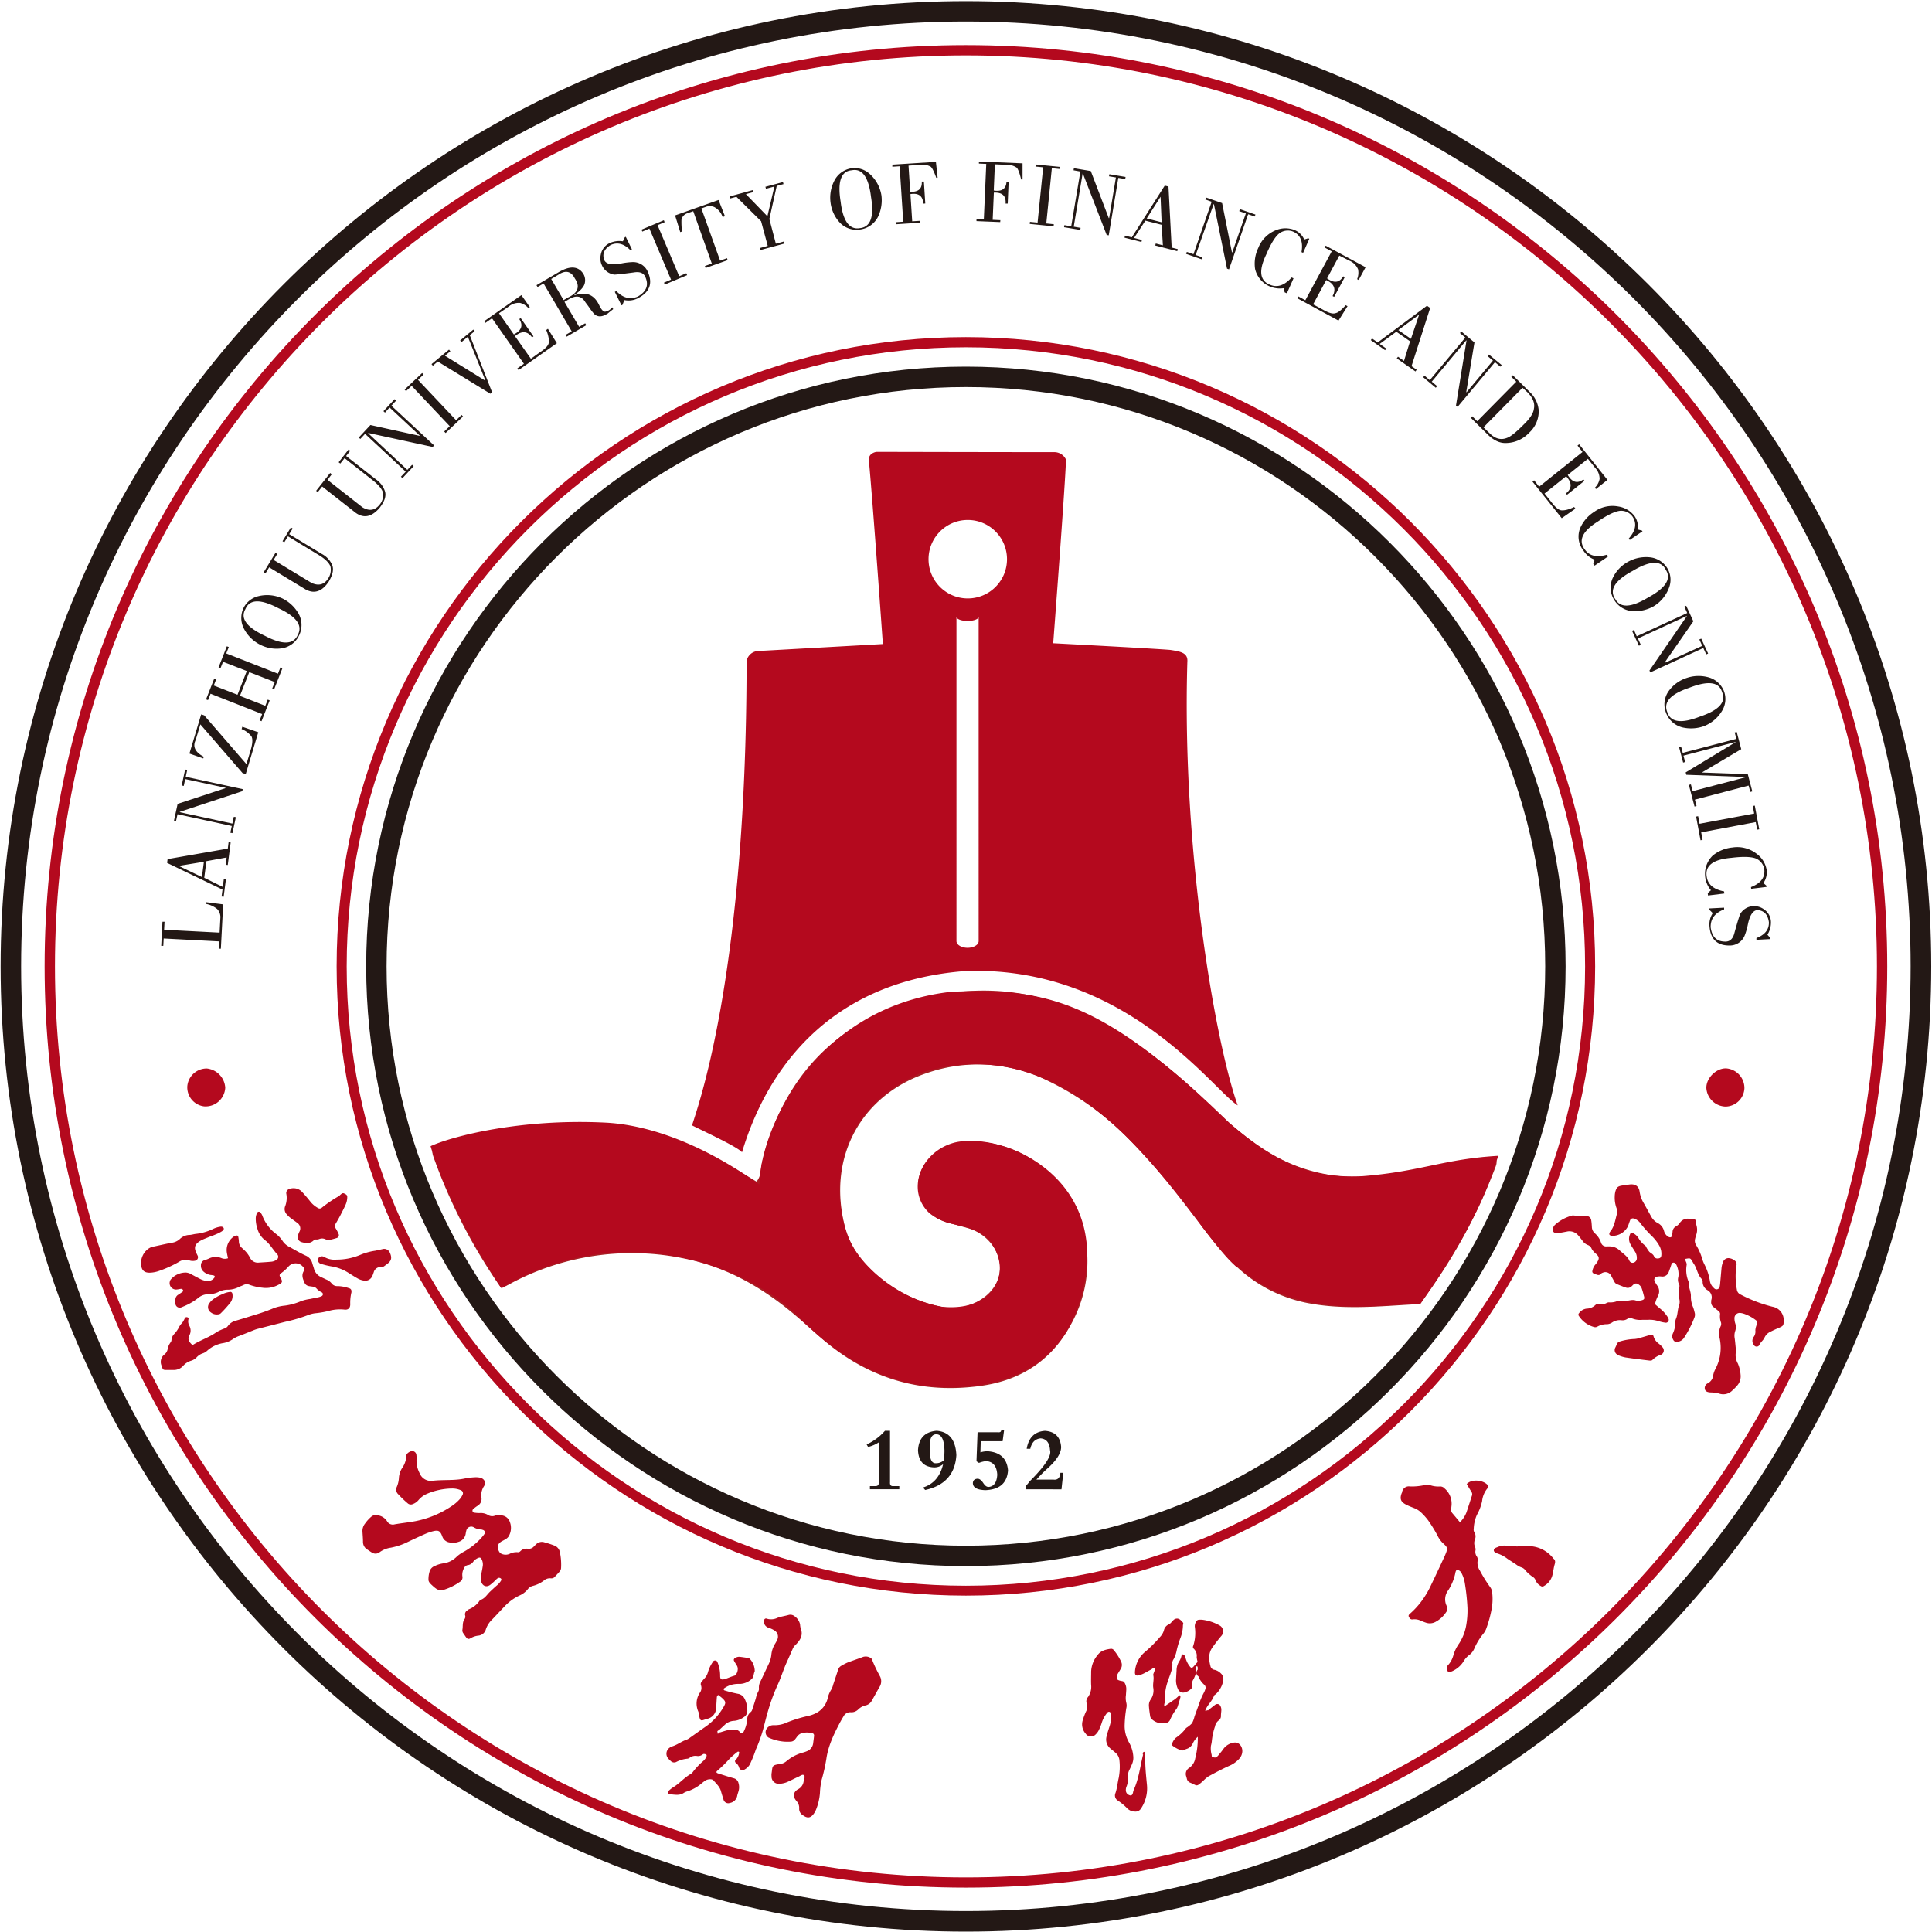
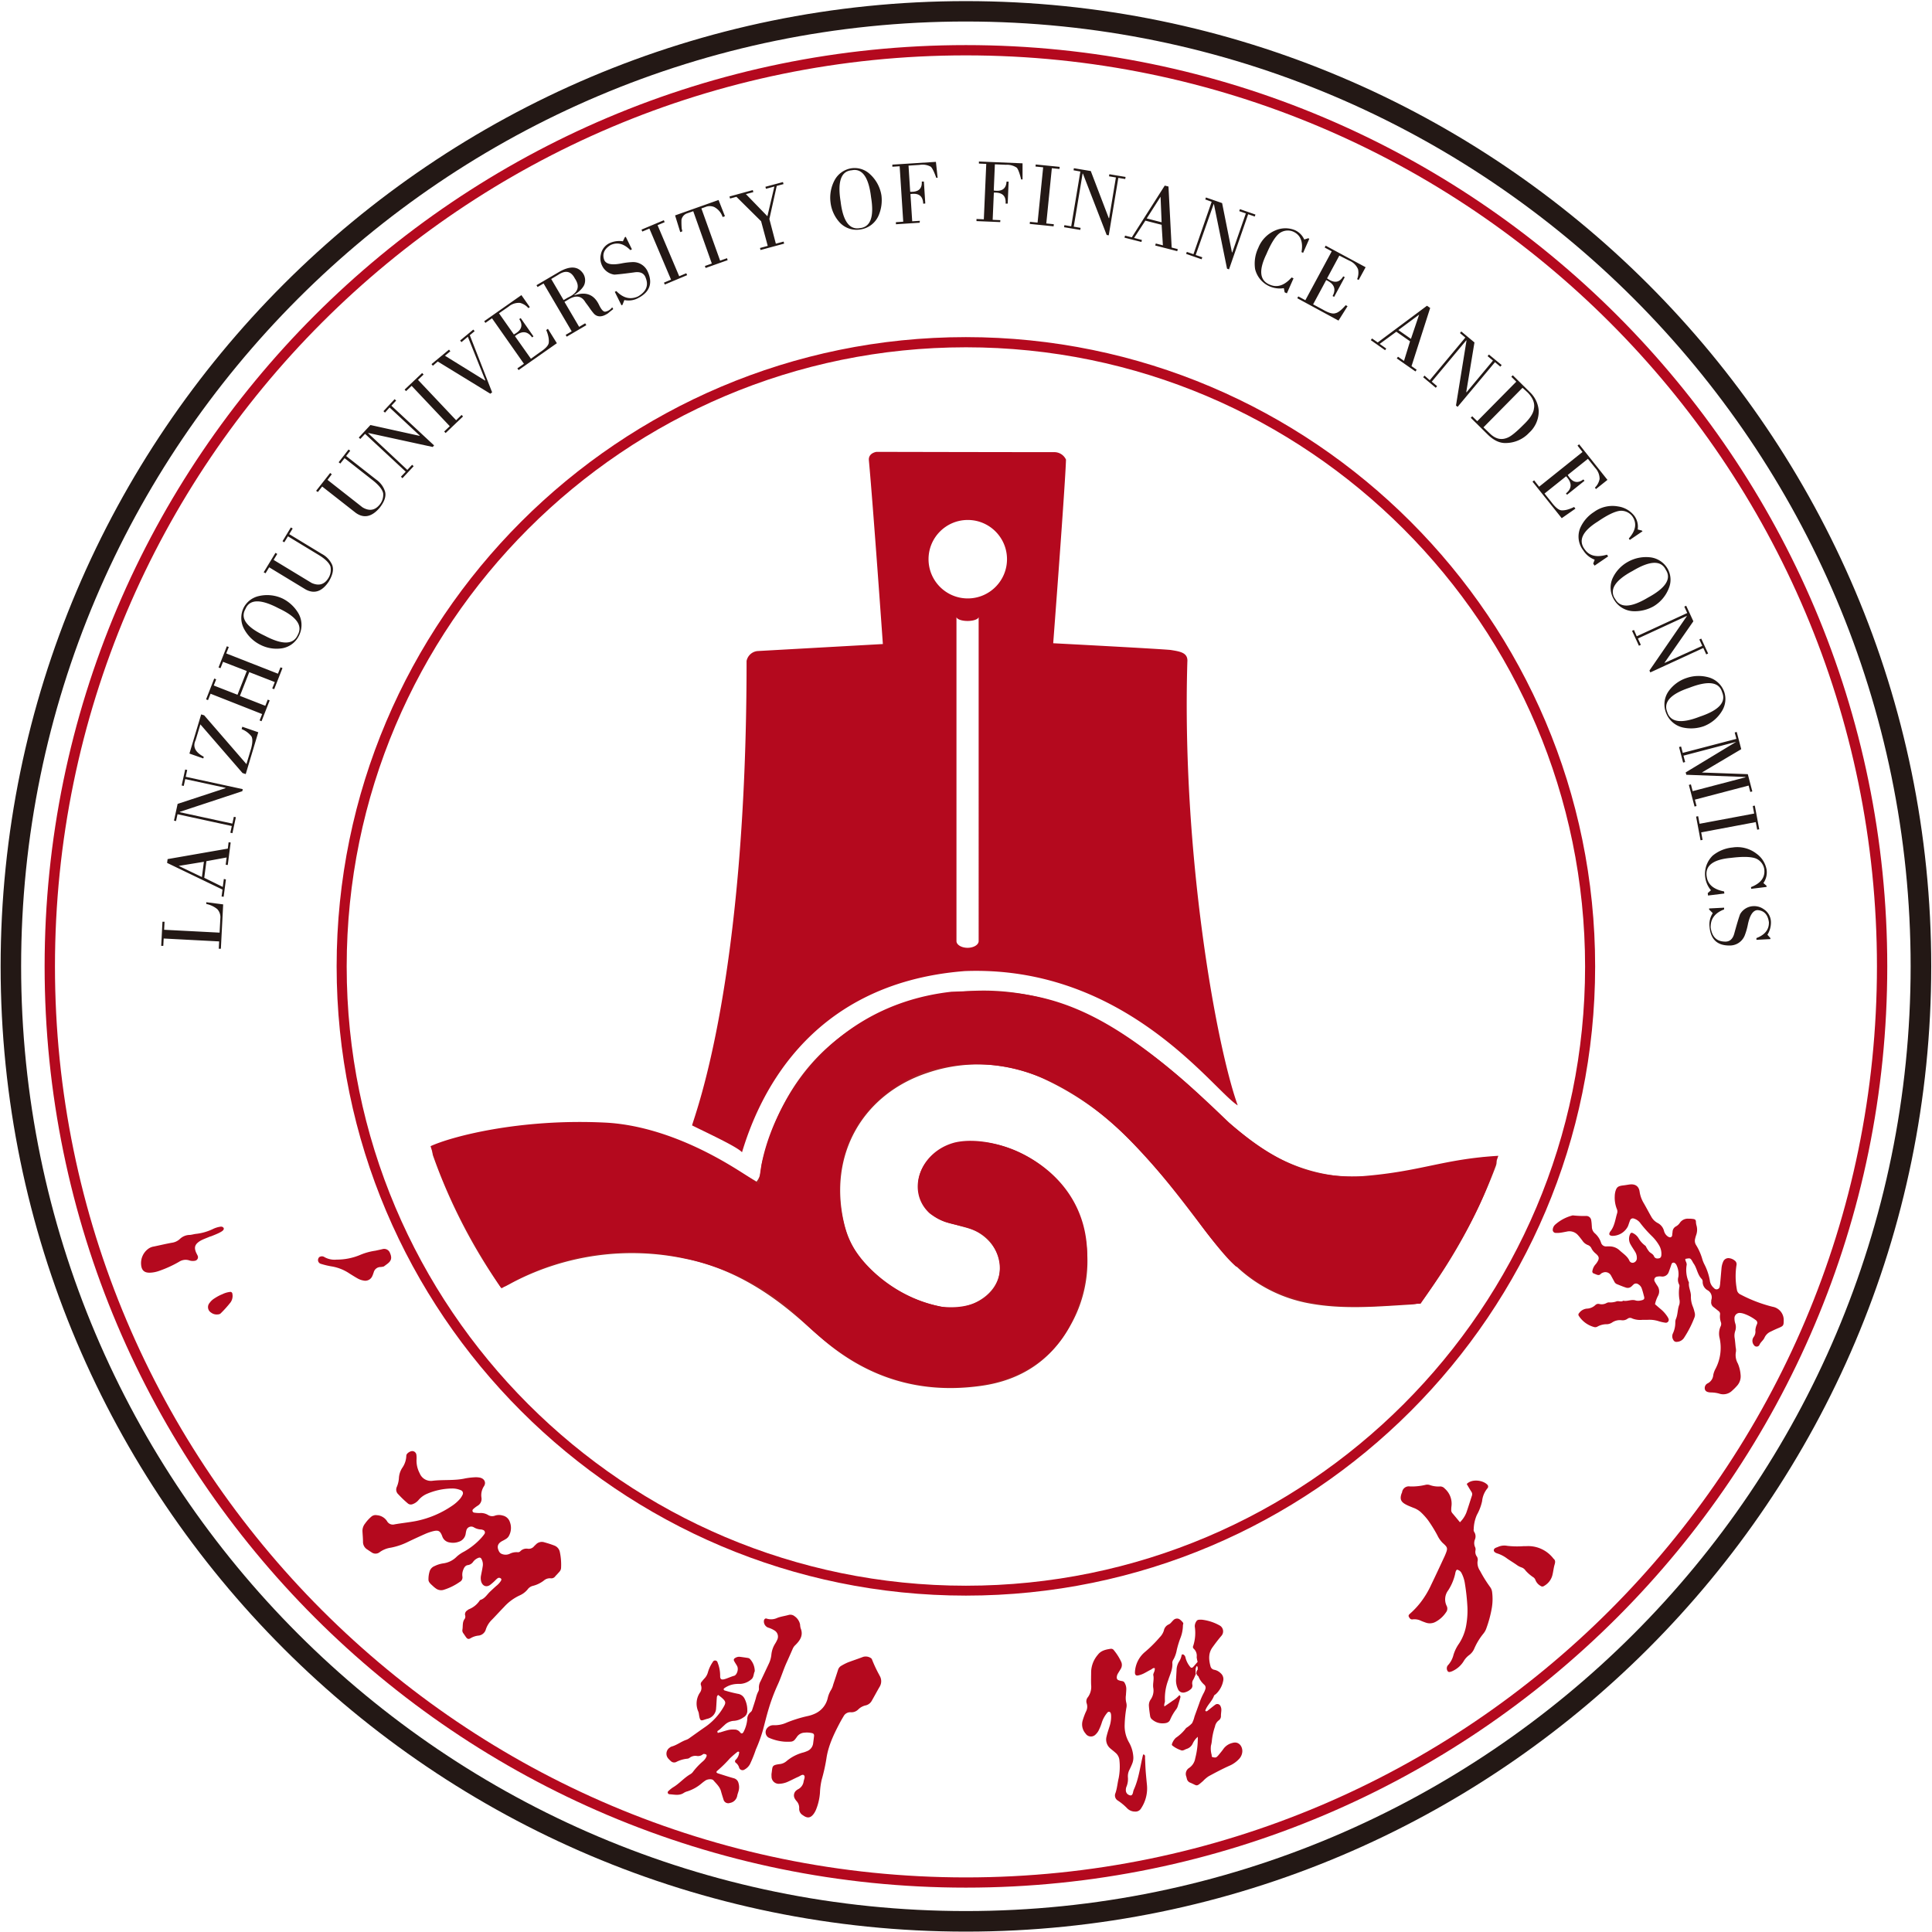
<svg xmlns="http://www.w3.org/2000/svg" width="865" height="865" fill="none">
-   <path fill="#B4091E" d="M92.601 478.385a9.23 9.23 0 0 1 8.246 8.574 8.816 8.816 0 0 1-9.46 8.389 8.575 8.575 0 0 1-7.517-9.075 8.703 8.703 0 0 1 8.731-7.888M772.561 495.435a8.855 8.855 0 0 1-8.579-8.218c-.18-4.573 4.589-9.218 9.119-8.86a8.846 8.846 0 0 1 7.92 8.86 8.58 8.58 0 0 1-8.46 8.218" />
  <path fill="#A81F24" d="M224.213 576.402a247.7 247.7 0 0 1-30.195-58.59c-.857-2.344-.471-4.358 2.172-5.302a87 87 0 0 1 10.332-3.502 234.4 234.4 0 0 1 67.421-5.287c17.878 1.272 34.026 7.702 49.473 16.292 5.045 2.858 10.004 5.844 15.305 9.031 2.287-2.858 1.844-5.93 2.487-8.574 9.846-40.014 35.197-65.036 74.995-74.153 30.995-7.145 60.237-.329 86.787 17.005a246.7 246.7 0 0 1 37.44 30.196 205 205 0 0 0 18.9 16.619c19.78 15.106 41.86 19.807 66.15 15.12 12.18-2.343 24.3-4.558 36.57-6.745 2.46-.443 4.99-.443 7.15-.629 1.63 2.33.53 4.016 0 5.574a245.1 245.1 0 0 1-31.68 57.847c-2.42 2.529-2.72 2.615-7.28 2.858-14.57.886-29.09 2.1-43.67-.543A64.1 64.1 0 0 1 553 566.47a153 153 0 0 1-16.23-19.291 345 345 0 0 0-31-36.856 129.7 129.7 0 0 0-37.15-26.694 70.2 70.2 0 0 0-53.317-3.301c-28.709 9.46-44.757 36.398-37.326 67.622a40.6 40.6 0 0 0 9.66 18.192 62.24 62.24 0 0 0 32.767 18.691 24.1 24.1 0 0 0 15.048-1.057c7.645-3.215 12.304-9.289 12.304-16.477 0-6.73-5.145-13.847-12.261-16.691-2.358-.943-4.873-1.429-7.331-2.2-1.744-.501-3.544-.844-5.245-1.43-13.204-4.901-15.976-20.563-5.273-29.852 4.93-4.288 10.818-5.831 17.149-5.96 22.135-.486 43.845 15.82 49.815 37.456a58 58 0 0 1-5.2 44.514c-8.58 15.848-22.265 24.837-40.014 27.324q-40.227 5.716-71.18-20.936c-4.144-3.573-8.174-7.303-12.361-10.818-14.419-12.204-30.581-21.478-49.158-25.165a115.07 115.07 0 0 0-76.596 10.346c-1.3.672-2.587 1.429-3.887 2.029q-.979.332-2.001.486" />
-   <path fill="#231815" d="M432.453 701.173c-148.061 0-268.5-120.454-268.5-268.502 0-148.049 120.496-268.517 268.5-268.517 148.009 0 268.499 120.453 268.499 268.517 0 148.062-120.39 268.502-268.499 268.502m0-527.873c-143.017 0-259.368 116.353-259.368 259.371S289.55 692.042 432.453 692.042c142.899 0 259.369-116.368 259.369-259.371 0-143.004-116.3-259.371-259.369-259.371" />
  <path fill="#B4091E" d="M432.451 714.39c-155.349 0-281.732-126.384-281.732-281.721s126.44-281.735 281.732-281.735c155.289 0 281.729 126.384 281.729 281.735S587.86 714.39 432.451 714.39m0-558.897c-152.834 0-277.231 124.326-277.231 277.233S279.545 709.96 432.451 709.96c152.909 0 277.229-124.326 277.229-277.163 0-152.835-124.32-277.304-277.229-277.304" />
  <path fill="#B4091E" d="M432.451 845.133c-227.444 0-412.474-185.032-412.474-412.463 0-227.433 185.087-412.479 412.474-412.479 227.389 0 412.519 185.032 412.519 412.479 0 227.445-185.03 412.463-412.519 412.463m0-820.34c-224.857 0-407.844 182.917-407.844 407.877 0 224.959 182.987 407.89 407.844 407.89 224.859 0 407.899-182.917 407.899-407.89 0-224.975-182.93-407.877-407.899-407.877" />
  <path fill="#231815" d="M432.447 864.826C194.143 864.826.281 670.963.281 432.67.281 194.378 194.2.5 432.447.5c238.249 0 432.209 193.864 432.209 432.17s-193.86 432.156-432.209 432.156m0-855.194c-233.26 0-422.99 189.776-422.99 422.995 0 233.22 189.773 422.996 422.99 422.996 233.219 0 422.989-189.776 422.989-422.996S665.766 9.632 432.447 9.632" />
  <path fill="#231815" d="m99.918 404.917-1.03 19.85h-.942l.17-3.273-24.835-1.301-.172 3.288h-.93l.559-10.79h.929l-.186 3.587 24.836 1.286.372-7.017a5.35 5.35 0 0 0-1.43-3.529 11.3 11.3 0 0 0-4.901-2.287v-.786zM101.149 393.742l-1.015 7.76-.929-.115.416-3.101-24.808-11.946.227-1.701 26.952-4.701.357-2.858.929.128-1.3 10.075-.929-.114.415-3.259-9.046 1.658-.972 7.445 8.303 4.087.471-3.572zm-10.746-1.072.886-6.83-11.275 1.843zM103.777 369.822l-24.293-5.273-.672 3.058-.914-.2 1.63-7.489 21.434-7.045v-.157l-18.034-3.901-.658 3.058-.929-.2 1.558-7.146.915.201-.658 3.058 25.523 5.53-.186.915-27.995 9.246v.158l23.536 5.101.658-3.044.914.186-1.543 7.145-.929-.2zM91.415 320.263l18.919 21.849 2.115-7.045c.658-2.529.701-4.287.143-5.344a10.3 10.3 0 0 0-4.415-3.287l.314-1.057 7.145 2.472-5.615 18.72-1.43-.457-18.876-21.793-2.115 7.031q-2.145 4.416 3.629 7.459l-.215.758-6.201-2.187 5.258-17.534zM106.334 311.059l4.159-10.632-10.632-4.116-1.144 2.858-.871-.343 3.715-9.474.872.343-1.143 2.858 23.15 9.074 1.143-2.858.886.343-3.715 9.46-.872-.343 1.143-2.858-11.432-4.444-4.173 10.632 11.361 4.444 1.086-2.758.872.343-3.644 9.317-.872-.343 1.143-2.858-23.093-9.103-1.143 2.858-.872-.328 3.659-9.332.87.343-1.085 2.773zM133.866 284.565a10.23 10.23 0 0 1-7.745 5.716 16.04 16.04 0 0 1-9.66-1.644 16.62 16.62 0 0 1-7.431-7.545 10.38 10.38 0 0 1 0-8.888 10.11 10.11 0 0 1 6.845-5.331 16.27 16.27 0 0 1 10.775 1.172 17 17 0 0 1 6.516 5.859 10.53 10.53 0 0 1 .7 10.661m-.557-.286q3.487-6.303-8.574-11.933-12.047-6.344-14.833.315-3.63 6.244 8.702 12.004 11.79 6.2 14.705-.386M118.062 256.213l5.274-8.689.8.486-1.628 2.672 16.99 10.304q4.73 2.144 7.388-1.93a7.03 7.03 0 0 0 1.072-5.387c-.572-1.672-2.357-3.444-5.401-5.273l-13.634-8.275-1.629 2.673-.799-.487 3.729-6.159.815.486-1.544 2.515 14.576 8.847a10.24 10.24 0 0 1 4.588 4.801c.872 1.987.37 4.502-1.43 7.531q-4.502 6.773-10.403 3.573l-16.305-9.903-1.63 2.672zM141.531 219.756l6.288-7.988.729.572-1.901 2.515 15.633 12.275c2.959 1.786 5.488 1.429 7.56-1.029a6.95 6.95 0 0 0 1.715-5.216c-.357-1.743-1.944-3.701-4.73-5.902l-12.547-9.846-1.915 2.401-.743-.571 4.444-5.717.743.572-1.843 2.344 13.418 10.517a10.3 10.3 0 0 1 3.987 5.316q.916 3.13-2.357 7.303-5.274 6.216-10.747 2.3l-15.019-11.775-1.929 2.458zM181.654 211.182l-18.206-16.934-2.129 2.287-.686-.643 5.216-5.602 21.978 4.844.1-.114-13.504-12.576-2.058 2.301-.686-.643 5.002-5.387.686.643-2.129 2.286 19.12 17.792-.629.686-28.78-6.26-.115.115 17.535 16.405 2.129-2.287.7.644-5.016 5.373-.672-.686zM206.664 185.775l.643.686-7.788 7.417-.643-.686 2.501-2.372-17.077-18.063-2.501 2.358-.643-.686 7.845-7.417.643.686-2.501 2.372 17.077 18.077zM193.803 163.754l-.6-.729 7.831-6.488.6.729-2.415 2.001 17.963 11.117.114-.1-7.831-19.506-2.858 2.401-.6-.729 5.901-4.888.601.714-2.172 1.802 10.003 25.594-.815.6-23.536-14.419zM249.321 153.664l-17.148 12.032-.543-.771 2.944-2.058-14.29-20.364-2.958 2.058-.529-.757 16.648-11.675 3.773 5.373-.644.457a7.36 7.36 0 0 0-3.744-2.344 7.15 7.15 0 0 0-5.13 1.672l-4.287 2.973 6.645 9.474q5.188-2.673 2.429-6.874l.644-.443 5.716 8.189-.629.457c-2.044-2.858-4.587-3.087-7.66-.557l7.145 10.117 3.959-2.858c2.544-1.643 3.887-3.101 4.03-4.287s0-3.044-1.129-5.716l.757-.543zM262.51 145.591l-8.774 5.144-.472-.814 2.701-1.572-12.589-21.435-2.701 1.586-.472-.815 10.246-6.016q7.218-4.072 10.561.686a5.56 5.56 0 0 1 .686 4.859c-.472 1.429-1.987 3.101-4.587 4.873l.085.128q7.675-2.672 11.004 4.287c1.043 2.172 2 3.187 2.858 3.03a4.87 4.87 0 0 0 3.029-1.958l.472.815c-.572.457-1.429 1.114-2.458 1.986l-.414.229c-2.33 1.429-4.287 1.343-5.717-.1a27 27 0 0 1-2.143-2.816c-.772-1.114-1.429-1.914-1.772-2.415-1.629-2.772-4.073-3.229-7.302-1.329l-2.03 1.201 6.574 11.189 2.701-1.586zm-15.719-20.678 5.545 9.446 1.886-1.115q6.859-3.129 3.144-8.574-2.515-4.887-7.345-1.686zM279.545 134.343l-.857 2.158-.429.215-3.001-6.045.7-.343c3.059 3.158 6.288 3.944 9.704 2.386 3.615-2.115 4.772-4.844 3.486-8.159q-1.029-3.301-5.316-2.587-6.387.858-8.76.986a7.14 7.14 0 0 1-5.53-4.073 7.42 7.42 0 0 1-.529-4.973 7.02 7.02 0 0 1 4.287-5.216c1.767-.732 3.7-.96 5.588-.657l.857-1.815.429-.2 2.758 5.616-.714.343c-2.858-2.858-5.717-3.672-8.789-2.3q-4.43 2.7-2.858 6.83c.872 1.787 3.43 2.258 7.674 1.429a32 32 0 0 1 5.116-.6 7.15 7.15 0 0 1 6.688 4.387q3.358 7.588-4.073 11.59a9.08 9.08 0 0 1-6.431 1.028M307.268 122.34l.372.857-10.003 4.201-.358-.857 3.159-1.343-9.689-22.865-3.173 1.344-.357-.872 10.003-4.202.358.872-3.173 1.344 9.689 22.864zM325.785 116.481l-9.874 3.501-.314-.886 3.101-1.101-8.317-23.436-2.515.886a3.84 3.84 0 0 0-2.758 2.972q-.064 2.055.128 4.101c.144.344.217.713.214 1.087l-.885.315-2.315-7.475 19.463-6.902 2.858 7.26-1.029.37a7.87 7.87 0 0 0-3.744-4.472 5.06 5.06 0 0 0-4.016 0l-1.757.615 8.388 23.379 3.087-1.1zM343.58 96.817l3.129-13.305-3.772 1.015-.243-.9 7.86-2.115.242.914-3.029.8-3.301 14.82 2.901 11.061 3.472-.943.243.914-10.575 2.858-.242-.9 3.472-.943-2.972-11.033-11.047-10.946-2.858.772-.243-.915 10.432-2.858.243.9-3.329.9zM385.094 102.749a10.26 10.26 0 0 1-9.131-3.13 16 16 0 0 1-4.102-8.888 16.6 16.6 0 0 1 2.001-10.404 10.38 10.38 0 0 1 7.345-4.987c3.012-.432 6.058.53 8.274 2.615a16.3 16.3 0 0 1 5.159 9.532c.37 2.95-.024 5.947-1.143 8.702a10.52 10.52 0 0 1-8.403 6.56m-.086-.615q7.146-.714 4.988-13.833-1.601-13.49-8.66-12.061-7.145.558-4.973 13.976 1.571 13.176 8.645 11.918M411.741 99.719l-10.617.685v-.928l3.272-.215-1.6-24.822-3.273.214v-.943l19.506-1.243.772 7.145h-.614c-1.029-2.858-1.858-4.516-2.515-5.002a7.7 7.7 0 0 0-4.916-.786l-4.988.33.743 11.703q5.503.285 5.188-4.573h.943l.629 9.832-.929.071c-.129-3.444-2.044-4.887-5.716-4.287l.786 12.176 3.429-.215zM447.813 99.432l-10.618-.443v-.944l3.287.144 1.086-24.809-3.287-.142v-.93l19.535.815v7.217h-.629c-.7-2.958-1.429-4.702-1.957-5.26a7.75 7.75 0 0 0-4.802-1.3l-5.001-.214-.501 11.733q5.445.856 5.716-3.987h.944l-.415 9.846h-.943c.257-3.444-1.429-5.073-5.259-4.93l-.529 12.19 3.444.156zM471.82 100.39l-.1.943-10.689-1.086.1-.928 3.416.342 2.503-24.75-3.432-.343.1-.93 10.732 1.072-.1.944-3.42-.343-2.48 24.736zM479.606 101.333l4.1-24.536-3.06-.558.16-.928 7.56 1.271 8.06 21.093h.16l3.03-18.22-3.09-.515.16-.929 7.26 1.215-.16.929-3.09-.514-4.29 25.722-.92-.157-10.64-27.466h-.14l-3.97 23.75 3.07.529-.14.915-7.26-1.201.15-.929zM511.051 108.334l-7.59-1.929.24-.915 3.03.772 14.75-23.164 1.67.414 1.43 27.323 2.73.7-.23.915-9.86-2.53.24-.9 3.19.815-.57-9.189-7.27-1.858-5.05 7.746 3.49.9zm2.36-10.532 6.67 1.715-.47-11.432zM534.337 113.808l8.15-23.479-2.86-1.029.3-.886 7.24 2.515 4.4 22.065h.16l6.06-17.435-2.96-1.029.32-.886 6.94 2.415-.31.886-2.95-1.028-8.57 24.679-.89-.314-5.86-28.867h-.14l-8.03 22.751 2.96 1.029-.32.886-6.93-2.416.32-.886zM586.211 106.905l-2.77 6.288-.73-.314c.82-4.659-.45-7.731-3.78-9.203a6.29 6.29 0 0 0-6.21.857c-1.8 1.429-3.73 4.573-5.71 9.232q-5.415 11.117 1.77 13.79c3.19 1.295 6.36.185 9.5-3.33l.86.386-2.97 6.716-1-.443-.37-1.872a11.353 11.353 0 0 1-12.87-8.574c-.47-3.221.02-6.511 1.43-9.446a14.04 14.04 0 0 1 7.71-7.859 11.22 11.22 0 0 1 8.46-.186 8.23 8.23 0 0 1 4.41 4.287l1.79-.572zM599.278 143.532l-18.45-10.004.44-.829 3.17 1.715 11.81-21.893-3.16-1.7.44-.829 17.89 9.646-3.11 5.716-.69-.372c.58-1.392.72-2.926.42-4.401a7.17 7.17 0 0 0-3.81-3.83l-4.58-2.315-5.49 10.189q4.71 3.43 7.23-.9l.69.371-4.75 8.817-.7-.371c1.69-3.134.73-5.516-2.86-7.145l-5.86 10.875 4.29 2.3c2.62 1.534 4.53 2.083 5.72 1.644 1.16-.2 2.7-1.429 4.58-3.573l.83.443zM620.142 156.793l-6.4-4.501.54-.757 2.56 1.786 22.05-16.434 1.43.986-8.35 26.051 2.3 1.615-.54.772-8.36-5.845.54-.757 2.69 1.886 2.71-8.789-6.14-4.287-7.46 5.459 2.94 2.072zm5.94-9.017 5.63 3.944 3.66-10.846zM640.127 170.227l15.93-19.091-2.4-2.015.6-.715 5.89 4.916-3.669 22.208.13.1 11.819-14.177-2.4-2.001.6-.714 5.711 4.701-.6.729-2.4-2.015-16.73 20.008-.731-.586 4.711-29.082-.11-.1-15.451 18.492 2.4 2-.599.729-5.64-4.716.599-.728zM661.402 188.576l17.47-17.691-2.23-2.201.67-.672 7.68 7.588a12.74 12.74 0 0 1 3.93 8.275c.06 3.756-1.5 7.356-4.29 9.874a14.41 14.41 0 0 1-10.47 4.602c-2.73.085-5.43-1.191-8.11-3.83l-7.56-7.474.66-.672zm20.26-14.948-17.48 17.706 2.86 2.744c2.45 2.411 5.03 3.058 7.76 1.943 1.54-.533 4-2.505 7.37-5.916 2.86-2.744 4.39-5.126 4.6-7.145.5-2.444-.48-4.859-2.85-7.288zM699.223 232.004l-13.09-16.362.73-.586 2.24 2.858 19.42-15.548-2.24-2.858.73-.586 12.68 15.934-5.14 4.101-.48-.614a7.4 7.4 0 0 0 2.1-3.887 7.17 7.17 0 0 0-2-5.002l-3.23-4.03-9.03 7.231c2 3.344 4.29 4.001 7 2.001l.5.614-7.82 6.245-.48-.6c2.76-2.219 2.78-4.777.07-7.674l-9.66 7.717 3.03 3.787c1.81 2.429 3.34 3.672 4.6 3.744 1.26.071 3.03-.229 5.62-1.501l.58.743zM735.402 237.863l-5.71 3.873-.44-.643c3.14-3.534 3.69-6.812 1.64-9.832a6.24 6.24 0 0 0-5.72-2.544c-2.31.315-5.59 1.901-9.8 4.788-6.99 4.372-8.9 8.584-5.72 12.632 2.02 2.791 5.29 3.526 9.82 2.201l.53.771-6.07 4.145-.62-.915.66-1.758a10.26 10.26 0 0 1-5.07-4.115 10.09 10.09 0 0 1-1.43-10.003 16.26 16.26 0 0 1 6.23-7.26 13.98 13.98 0 0 1 10.82-2.443c2.89.423 5.51 1.962 7.28 4.287a8.2 8.2 0 0 1 1.43 6.016l1.83.457zM722.537 268.317a10.3 10.3 0 0 1-.44-9.632 16.2 16.2 0 0 1 6.769-7.145 16.6 16.6 0 0 1 10.411-1.958c3.07.49 5.769 2.331 7.339 5.016a9.96 9.96 0 0 1 .601 8.646 16.27 16.27 0 0 1-6.99 8.288 17.3 17.3 0 0 1-8.57 2.129 10.53 10.53 0 0 1-9.12-5.344m.55-.301c2.18 4.278 7.07 4.135 14.69-.428 7.99-4.306 10.67-8.464 8.03-12.476-2.11-4.325-7.05-4.158-14.84.501-7.84 4.201-10.48 8.335-7.94 12.403zM732.803 284.879l22.61-10.418-1.31-2.858.84-.4 3.21 6.96-12.86 18.491v.143l16.85-7.631-1.31-2.858.85-.386 3.08 6.674-.85.386-1.31-2.858-23.72 10.932-.39-.844 16.71-24.293v-.143l-21.87 10.089 1.3 2.858-.85.386-3.08-6.674.86-.385zM745.887 319.033a10.23 10.23 0 0 1 1.19-9.575 15.98 15.98 0 0 1 7.86-5.844 16.52 16.52 0 0 1 10.59-.186c2.94.996 5.29 3.262 6.39 6.173 1.01 2.842.69 5.988-.86 8.574a16.3 16.3 0 0 1-8.29 6.988c-2.8.976-5.81 1.208-8.73.672a10.52 10.52 0 0 1-8.15-6.802m.59-.215q2.16 6.874 14.55 2.044c8.57-2.858 11.9-6.507 10-10.946-1.32-4.621-6.22-5.284-14.69-1.987-8.4 2.811-11.69 6.441-9.86 10.889M777.422 330.808l-.76-2.858.91-.243 2.02 7.717-17.63 10.446 20.57.743 2.02 7.717-.9.243-.76-2.859-24.05 6.302.74 2.859-.9.228-2.54-9.674.91-.243.79 3.029 23.61-6.187v-.158l-26.45-.986-.29-1.057 22.61-13.69-23.6 6.188.76 2.858-.91.243-1.83-6.96.91-.243.75 2.858zM762.283 376.038l-.91.171-1.99-10.604.92-.172.63 3.388 24.45-4.574-.63-3.387.91-.171 1.99 10.604-.92.172-.64-3.387-24.43 4.587zM790.887 397.102l-6.84.843-.09-.771c4.42-1.701 6.39-4.373 5.95-7.988a6.27 6.27 0 0 0-3.9-4.873c-2.22-.786-5.85-.858-10.92-.229q-12.3 1.056-10.92 8.574c.53 3.415 3.12 5.559 7.75 6.459l.11.929-7.3.9-.13-1.086 1.43-1.271c-3.84-4.593-3.48-11.367.81-15.534a16.42 16.42 0 0 1 8.86-3.615c3.81-.592 7.69.411 10.73 2.772 2.38 1.708 4 4.268 4.52 7.145a8.3 8.3 0 0 1-1.43 6.002l1.43 1.257zM766.843 408.835l-1.64-1.629v-.472l6.72-.343v.772c-4.1 1.572-6.11 4.234-6.02 7.988.54 4.158 2.57 6.288 6.13 6.416 2.32.2 3.82-1.086 4.5-3.83q1.71-6.202 2.55-8.431a7.12 7.12 0 0 1 5.91-3.601 7.4 7.4 0 0 1 4.77 1.429 6.99 6.99 0 0 1 3.13 5.945 10.3 10.3 0 0 1-1.58 5.416l1.33 1.5v.458l-6.25.328v-.786c3.79-1.429 5.72-3.844 5.58-7.145-.49-3.415-2.21-5.216-5.14-5.373-1.97.1-3.42 2.272-4.28 6.488a29 29 0 0 1-1.43 4.93 7.155 7.155 0 0 1-6.66 4.43c-5.54.076-8.55-2.691-9.05-8.303a9.2 9.2 0 0 1 1.43-6.187" />
  <path fill="#B4091E" d="M249.537 704.744c-.329.343-.658.671-.958 1.029a2.11 2.11 0 0 1-1.986.871 4.12 4.12 0 0 0-3.13 1.029 13.5 13.5 0 0 1-5.058 2.401 4.17 4.17 0 0 0-2.244 1.629 9.76 9.76 0 0 1-3.587 2.644 21.8 21.8 0 0 0-6.945 5.173c-1.772 1.815-3.472 3.687-5.23 5.516a10.9 10.9 0 0 0-2.858 4.416 3.82 3.82 0 0 1-3.487 2.859 8.7 8.7 0 0 0-3.43 1.2c-.843.486-1.429.286-1.972-.514-.414-.543-.757-1.129-1.157-1.672a2.1 2.1 0 0 1-.472-1.615c.315-1.644-.114-3.474 1.043-4.917a1.97 1.97 0 0 0 .158-1.658 2.03 2.03 0 0 1 1.014-2.143c.207-.19.438-.355.686-.486a10.4 10.4 0 0 0 4.773-3.801.8.8 0 0 1 .386-.386c2.043-.615 2.987-2.472 4.416-3.787.886-.829 1.772-1.672 2.686-2.472a9.3 9.3 0 0 0 2.087-2.272c.185-.329.343-.772 0-1.029a1.2 1.2 0 0 0-1.344-.229 7 7 0 0 0-1.043.9 23 23 0 0 1-2.529 2.23c-1.701 1.129-3.373.371-3.944-1.658a6.1 6.1 0 0 1 0-2.858c.214-1.215.5-2.415.671-3.63a5.05 5.05 0 0 0-.557-3.601.94.94 0 0 0-1.2-.471 5.15 5.15 0 0 0-2.516 1.857 3.44 3.44 0 0 1-2.3 1.429c-1.143.129-1.715 1.072-2.087 2.072a5.8 5.8 0 0 0-.385 3.073 2.245 2.245 0 0 1-1.172 2.372 25.7 25.7 0 0 1-7.045 3.501 3.95 3.95 0 0 1-3.787-.643 10 10 0 0 1-1.129-.929c-.843-.786-1.944-1.629-2.058-2.715a11.9 11.9 0 0 1 .586-4.173 3.78 3.78 0 0 1 2.158-2.129 13 13 0 0 1 3.758-1.186 10.35 10.35 0 0 0 6.202-3.087 15.5 15.5 0 0 1 3.244-2.201 31 31 0 0 0 7.674-6.101q.764-.854 1.429-1.787a1.17 1.17 0 0 0-.729-1.815 2.2 2.2 0 0 0-.829-.2 6.84 6.84 0 0 1-3.258-1 2.243 2.243 0 0 0-3.301 1.501q-.188.705-.286 1.429a4.45 4.45 0 0 1-3.172 3.601 7.4 7.4 0 0 1-3.944.286 4.03 4.03 0 0 1-3.373-2.759c-.9-2.429-1.715-2.858-4.087-2.286a23 23 0 0 0-3.73 1.3 272 272 0 0 0-7.431 3.43 30 30 0 0 1-7.745 2.644 11.14 11.14 0 0 0-4.944 1.958 3 3 0 0 1-3.716.128c-.743-.471-1.429-.957-2.158-1.429a3.93 3.93 0 0 1-1.672-3.201c0-1.529-.142-3.044-.228-4.573a5.26 5.26 0 0 1 1.157-3.687 16.7 16.7 0 0 1 2.858-3.129 2.86 2.86 0 0 1 2.401-.6 5.89 5.89 0 0 1 4.573 2.658 2.946 2.946 0 0 0 3.415 1.429c3.087-.543 6.217-.858 9.289-1.429a44 44 0 0 0 16.319-6.803 17.5 17.5 0 0 0 3.602-3.129 8.5 8.5 0 0 0 1.2-1.886 1.43 1.43 0 0 0-.872-2.058 9.5 9.5 0 0 0-3.858-.743 29.5 29.5 0 0 0-11.318 2.429 10.3 10.3 0 0 0-3.601 2.658 6.1 6.1 0 0 1-2.73 1.929 2.07 2.07 0 0 1-2.143-.343 46 46 0 0 1-4.201-4.015 2.86 2.86 0 0 1-.715-3.401c.559-1.309.877-2.708.943-4.13a9.4 9.4 0 0 1 1.429-4.287 10 10 0 0 0 1.872-5.531c0-1.043 1.915-2.258 2.973-2.029a1.89 1.89 0 0 1 1.529 1.558c.103.757.125 1.523.071 2.286a12.1 12.1 0 0 0 1.429 6.088 5.375 5.375 0 0 0 5.573 3.358c4.916-.614 10.004 0 14.791-1.086a32 32 0 0 1 4.287-.5 9.4 9.4 0 0 1 2.001.1c2.157.3 3.286 2.129 2.1 3.93a7.24 7.24 0 0 0-1.1 5.144 3.53 3.53 0 0 1-1.758 3.587c-.707.449-1.372.96-1.986 1.529a.886.886 0 0 0 .471 1.529c.846.133 1.702.196 2.558.186a6.2 6.2 0 0 1 3.587.829c.973.637 2.199.75 3.273.3a5.8 5.8 0 0 1 3.386 0 4.29 4.29 0 0 1 3.13 2.758 7.39 7.39 0 0 1-.515 6.573 3.7 3.7 0 0 1-1.2 1.144q-.831.524-1.715.957c-2.043 1.129-2.458 2.601-1.314 4.73.295.503.761.885 1.314 1.072a4.38 4.38 0 0 0 3.344-.086 6.83 6.83 0 0 1 3.573-.743 1.43 1.43 0 0 0 1.272-.457 3.8 3.8 0 0 1 3.372-1.086 3.05 3.05 0 0 0 2.758-1.115c.243-.286.543-.514.8-.786a3.66 3.66 0 0 1 3.93-.943c1.486.399 2.951.876 4.387 1.429a3.89 3.89 0 0 1 2.387 2.744c.531 2.429.724 4.92.571 7.402-.128 1.215-1.029 1.829-1.657 2.601M652.313 702.773c-.68.586-.68 1.429-.89 2.243a22.8 22.8 0 0 1-3.03 7.017 6.65 6.65 0 0 0-.67 7.002c.46.932.34 2.049-.32 2.858a12.9 12.9 0 0 1-4.61 4.216 5.34 5.34 0 0 1-4.49.357c-.7-.243-1.43-.514-2.06-.786a6.7 6.7 0 0 0-3.73-.657 1.32 1.32 0 0 1-1.42-.629c-.59-.815-.6-1.215.15-1.872a36.2 36.2 0 0 0 4.7-4.973 40.6 40.6 0 0 0 4.81-7.96c1.94-4.03 3.84-8.088 5.71-12.132.16-.329.32-.658.46-1 1.43-3.359 1.34-3.559-1.07-5.717a12.2 12.2 0 0 1-2.32-3.372 63 63 0 0 0-4.18-6.759c-1-1.312-2.11-2.537-3.32-3.659-.97-.836-2.09-1.48-3.3-1.9-1.1-.458-2.23-.872-3.27-1.429-2.32-1.229-2.79-2.53-1.95-4.959.09-.162.16-.329.22-.5a3.037 3.037 0 0 1 3.56-2.644c2.37.07 4.75-.18 7.05-.743.64-.133 1.3-.083 1.91.143 1.37.479 2.83.687 4.28.614.86-.087 1.71.249 2.27.901a8.94 8.94 0 0 1 3.06 7.859c-.07.545-.11 1.094-.11 1.644-.05.547.12 1.089.47 1.514 1.13 1.315 2.23 2.658 3.43 4.102a12.65 12.65 0 0 0 2.86-4.287c.88-2.501 1.64-5.045 2.48-7.56.24-.599.16-1.275-.21-1.8a83 83 0 0 1-2.09-3.487c2.25-2.373 7.15-1.73 9.12.214.51.395.61 1.13.22 1.643-.03.031-.05.059-.08.086a10.66 10.66 0 0 0-2.38 5.716 21.7 21.7 0 0 1-2.32 6.131 16.7 16.7 0 0 0-1.43 6.373c-.09.45-.02.919.22 1.315.66 1.012.77 2.289.3 3.401a4.37 4.37 0 0 0 .13 3.473c.17.424.22.891.14 1.343a3.49 3.49 0 0 0 .66 2.858c.36.653.45 1.423.25 2.143a6.3 6.3 0 0 0 1.1 4.145 60.4 60.4 0 0 0 4.48 7.216c.56.726.9 1.601.97 2.515.28 2.277.23 4.582-.14 6.845a52 52 0 0 1-2.39 9.003c-.3.958-.79 1.846-1.43 2.615a28.3 28.3 0 0 0-3.99 6.531 7.1 7.1 0 0 1-2.51 3.158 9.4 9.4 0 0 0-2.33 2.672 11.33 11.33 0 0 1-4.37 4.059q-.48.265-.99.471c-.6.186-1.29.501-1.77-.128a2.22 2.22 0 0 1 0-2.515 10.54 10.54 0 0 0 2.6-4.759 17.6 17.6 0 0 1 2.54-5.144 21.8 21.8 0 0 0 3.25-8.66c.4-2.441.56-4.916.47-7.388a97 97 0 0 0-1.17-10.904 14.7 14.7 0 0 0-1.43-4.43 2.86 2.86 0 0 0-2.1-1.643M695.552 697.87c.8.586.841 1.429.51 2.53-.439 1.429-.599 3.044-.949 4.545a7.7 7.7 0 0 1-3.811 5.116c-.44.343-1.06.343-1.51 0a5.16 5.16 0 0 1-2.319-2.587 2.55 2.55 0 0 0-1.181-1.429 18 18 0 0 1-3.26-2.858 3.5 3.5 0 0 0-1.86-1.43 7.7 7.7 0 0 1-2.16-1.157c-1.35-.929-2.74-1.787-4.1-2.701a15 15 0 0 0-4.28-2.315c-.8-.215-1.76-.643-1.82-1.429 0-1.086 1.14-1.229 1.95-1.601a6.9 6.9 0 0 1 4.01-.457c2.45.287 4.92.34 7.37.157h1.101a14.21 14.21 0 0 1 12.309 5.616M754.603 563.628c-.16.471.1.871.25 1.3.21.4.32.847.32 1.3a13.46 13.46 0 0 0 1.01 7.989c-.3 2.129.96 4.058.87 6.173-.03 1.649.3 3.287.95 4.802.29.767.52 1.556.7 2.357a3.46 3.46 0 0 1 0 2.158 47.3 47.3 0 0 1-4.58 9.046 4.04 4.04 0 0 1-3.38 2.029 1.51 1.51 0 0 1-1.56-.871 3 3 0 0 1-.21-2.858 11.6 11.6 0 0 0 1.1-4.773c-.02-.548.05-1.095.22-1.615.96-2.101.72-4.487 1.59-6.602a5.3 5.3 0 0 0 0-2.444c-.27-1.809-.27-3.65 0-5.459.09-.353.06-.727-.1-1.057a4.6 4.6 0 0 1-.34-3.43 9.27 9.27 0 0 0-.76-5.087c-.16-.43-.44-.803-.81-1.072a.95.95 0 0 0-1.33.151c-.04.052-.07.106-.1.163-.23.6-.42 1.215-.63 1.815-.22.6-.42 1.215-.66 1.801a3 3 0 0 1-3.19 2.086 5.7 5.7 0 0 0-2.18.086c-.77.169-1.26.93-1.09 1.702.03.146.08.284.16.413.34.646.73 1.27 1.14 1.872a4.29 4.29 0 0 1 .42 4.416 14.8 14.8 0 0 0-1.43 3.901c.81.714 1.63 1.429 2.46 2.129 1.14.923 2.13 2.012 2.95 3.23.27.374.49.777.66 1.2.25.674-.1 1.422-.78 1.668-.2.075-.43.097-.65.061-.99-.144-1.98-.364-2.94-.657-1.66-.542-3.4-.756-5.13-.629h-2.2a9.7 9.7 0 0 1-4.58-.614 1.85 1.85 0 0 0-2.07.114c-.82.6-1.85.837-2.86.657a6.28 6.28 0 0 0-3.93.943c-.67.479-1.46.773-2.28.858a8.6 8.6 0 0 0-4.48 1.1c-.48.264-1.06.31-1.58.129a11.8 11.8 0 0 1-6.69-4.945.92.92 0 0 1 .09-1.229 4.84 4.84 0 0 1 3.44-2.029 5.86 5.86 0 0 0 3.94-1.672 1.86 1.86 0 0 1 1.79-.386c1.08.248 2.21.079 3.17-.471.32-.172.68-.265 1.05-.272a8.3 8.3 0 0 0 3.23-.386c.98-.486 2.18.386 3.17-.371 1.87.443 3.7-.758 5.61-.086a4.46 4.46 0 0 0 2.16 0c1.89-.329 1.82-.915 1.43-2.229-.27-1.058-.54-2.115-.91-3.144a3.46 3.46 0 0 0-1.53-1.872 1.65 1.65 0 0 0-2.25.171c-.27.229-.51.501-.78.744-.68.647-1.67.857-2.56.543-1.43-.472-2.74-1.029-4.1-1.572-.5-.242-.89-.652-1.1-1.158-.49-.886-.97-1.772-1.43-2.629a2.855 2.855 0 0 0-3.7-1.301c-.35.115-.67.305-.93.558-.61.7-1.27.528-1.99.243l-1.01-.415a.954.954 0 0 1-.7-1.272 5.84 5.84 0 0 1 1.26-2.701c.25-.265.48-.553.68-.857 1.27-1.858 1.2-2.729-.57-4.201a7.3 7.3 0 0 1-1.73-2.072 2.84 2.84 0 0 0-1.71-1.672 5.17 5.17 0 0 1-2.49-2.058c-.63-.786-1.21-1.601-1.9-2.344a5.09 5.09 0 0 0-4.97-1.629c-.99.186-1.98.4-2.96.529q-1.095.143-2.19.071a1.336 1.336 0 0 1-1.19-1.477c0-.022 0-.045.01-.066.07-.832.46-1.605 1.08-2.158a18.6 18.6 0 0 1 7.4-4.015c.18-.07.36-.11.55-.115 1.98.217 3.98.299 5.97.243a2.23 2.23 0 0 1 2.23 2.058c.16.9.2 1.815.27 2.715a3.93 3.93 0 0 0 1.26 2.93 9.5 9.5 0 0 1 2.86 4.287 2.32 2.32 0 0 0 2.53 1.643h1.08c1.76-.05 3.47.609 4.75 1.829 1.54 1.429 3.35 2.501 4.28 4.473a1.56 1.56 0 0 0 1.99.95l.06-.021a2.02 2.02 0 0 0 1.33-1.901c.04-1.107-.28-2.2-.9-3.115-.62-1.029-1.3-2.001-1.88-3.044a4.91 4.91 0 0 1-.2-4.73.753.753 0 0 1 1.09-.443 5.84 5.84 0 0 1 2.64 2.315c.73 1.265 1.7 2.368 2.86 3.244.15.102.29.226.4.372.43.903.97 1.747 1.6 2.515.72.671 1.72 1 2.1 2.058.28.6.9.96 1.56.9 1.04 0 1.56-.343 1.69-1.343a7.4 7.4 0 0 0-.97-4.488 19.5 19.5 0 0 0-3.15-4.072 54 54 0 0 1-5.13-5.716 5.57 5.57 0 0 0-3.03-2.244 1.314 1.314 0 0 0-1.74.872c-.34.843-.59 1.729-.93 2.586a7.82 7.82 0 0 1-7.15 4.287 2.5 2.5 0 0 1-.78-.228.676.676 0 0 1-.37-.876c0-.009.01-.016.01-.025.06-.263.17-.514.32-.743 2.04-2.429 2.28-5.53 3.17-8.388.15-.623.08-1.28-.2-1.858-.7-1.82-1.01-3.768-.9-5.716.01-.636.1-1.267.24-1.886.56-2.087 1.21-2.588 3.46-2.859.98-.1 1.97-.3 2.97-.429 2.5-.314 4.15.773 4.47 3.288.28 1.808.91 3.542 1.86 5.101 1.14 1.972 2.2 4.016 3.33 5.988a6.9 6.9 0 0 0 2.86 2.858 5.51 5.51 0 0 1 2.86 3.544 4.26 4.26 0 0 0 1.87 2.601c.91.543 1.66.286 1.81-.715 0-.457.09-.914.15-1.429.02-1.03.59-1.969 1.5-2.458a4.9 4.9 0 0 0 1.8-1.657 4.28 4.28 0 0 1 3.78-1.801q1.11-.031 2.19.129c.66.086 1.19.357 1.19 1.214.02.635.13 1.264.31 1.873.35 1.34.28 2.755-.18 4.058-.21.603-.38 1.219-.52 1.843-.2.905-.05 1.855.44 2.644a25.2 25.2 0 0 1 2.86 6.531c.22.696.5 1.374.82 2.029a25 25 0 0 1 2.48 7.231 5.35 5.35 0 0 0 1.9 3.544c.5.617 1.39.72 2.01.228.32-.248.51-.615.54-1.014q.195-.94.24-1.901c.2-2.086.37-4.187.56-6.273.09-.986.33-1.951.73-2.858a2.53 2.53 0 0 1 2.86-1.572c.81.124 1.58.46 2.22.972.71.448 1.07 1.293.89 2.114-.56 3.619-.5 7.306.17 10.904.1 1.01.75 1.882 1.69 2.272a64 64 0 0 0 14.29 5.459 6.03 6.03 0 0 1 4.99 6.316c0 2.087-.22 2.315-2.25 3.173a52 52 0 0 0-3.48 1.6 5.4 5.4 0 0 0-2.86 2.744c-.52 1.215-1.8 2.001-2.32 3.344a1.425 1.425 0 0 1-2.41 0 2.97 2.97 0 0 1-.16-3.587c.66-.872.95-1.975.79-3.058.08-.992.35-1.961.78-2.858a1.43 1.43 0 0 0-.56-1.672 19 19 0 0 0-5.3-2.858 7.7 7.7 0 0 0-1.6-.357 2.34 2.34 0 0 0-2.67 2.443c0 .732.11 1.459.33 2.158a5.34 5.34 0 0 1 0 3.487 6.5 6.5 0 0 0-.23 3.244c.19 1.357.3 2.729.44 4.101.15.622.19 1.265.12 1.901a7.73 7.73 0 0 0 .85 5.287c.69 1.603 1.1 3.308 1.23 5.045.2 1.75-.35 3.502-1.51 4.83-.66.76-1.36 1.476-2.12 2.143a5.7 5.7 0 0 1-6.05 1.429 14.3 14.3 0 0 0-3.81-.486c-1.05-.085-2.15-.3-2.48-1.357a2.334 2.334 0 0 1 1.31-2.758 4.58 4.58 0 0 0 2.43-3.744c.21-1.003.57-1.968 1.07-2.858a20.3 20.3 0 0 0 1.78-13.59 8.1 8.1 0 0 1 .35-5.102 2.55 2.55 0 0 0 .27-1.872 7.76 7.76 0 0 1-.42-3.758 1.6 1.6 0 0 0-.72-1.429c-.7-.572-1.43-1.144-2.14-1.701a2.57 2.57 0 0 1-1.09-2.629v-.543a3.64 3.64 0 0 0-1.71-4.459 4.3 4.3 0 0 1-2.15-3.63 1.9 1.9 0 0 0-.34-1.286c-2.04-2-2.17-4.987-3.8-7.145-.19-.314-.37-.639-.53-.972-.89-1.357-.89-1.357-3.04-.971" />
-   <path fill="#B4091E" d="M723.262 603.254c.18-.4.43-.9.63-1.429.34-.857.97-1.1 1.85-1.357 2.02-.58 4.1-.906 6.19-.972.91-.086 1.8-.283 2.66-.586 1.5-.4 2.97-.886 4.47-1.286a.94.94 0 0 1 1.22.536c.03.057.04.117.05.179a6.07 6.07 0 0 0 2.36 3.258c.64.509 1.23 1.083 1.75 1.715.73.888.6 2.203-.29 2.936-.15.126-.32.229-.5.308a8.96 8.96 0 0 0-3.7 2.2c-.46.558-1.2.429-1.82.357-3.44-.414-6.88-.843-10.31-1.343-.9-.168-1.78-.417-2.63-.743a4.7 4.7 0 0 1-1.22-.614 2.35 2.35 0 0 1-.71-3.159M102.072 563.341c-.186-.986-.443-1.958-.558-2.958a7.3 7.3 0 0 1 3.13-6.731 3.3 3.3 0 0 1 1.229-.457.615.615 0 0 1 .786.457c.163.747.263 1.508.3 2.272a3.8 3.8 0 0 0 1.429 2.858l.557.529a12.7 12.7 0 0 1 2.973 3.758 3.84 3.84 0 0 0 4.044 2.215c1.743-.114 3.501-.2 5.259-.371a4.8 4.8 0 0 0 2.486-.815 1.6 1.6 0 0 0 .486-2.443c-1.944-2.015-3.201-4.573-5.459-6.331a9.74 9.74 0 0 1-3.472-5.13 14.3 14.3 0 0 1-.758-4.702c.01-.867.226-1.719.629-2.486a.83.83 0 0 1 1.429-.157 4.7 4.7 0 0 1 1.015 1.743 18.57 18.57 0 0 0 5.716 7.645 13 13 0 0 1 3.301 3.473 7.85 7.85 0 0 0 3.115 2.615c2.315 1.329 4.63 2.658 7.059 3.787a5.09 5.09 0 0 1 3.058 3.472c.215.829.529 1.615.744 2.43a5.71 5.71 0 0 0 3.201 3.772l2.343 1.101a5.7 5.7 0 0 1 2.287 1.629 3.13 3.13 0 0 0 2.858 1.3c1.742.06 3.462.393 5.101.986.613.127 1.035.69.986 1.315a2 2 0 0 1 0 .514 19.6 19.6 0 0 0-.528 5.317c0 1.758-.944 2.615-2.701 2.386a18.6 18.6 0 0 0-7.26.687c-1.88.454-3.789.774-5.716.957a12.6 12.6 0 0 0-3.072.772 73.4 73.4 0 0 1-10.432 3.072l-12.347 3.158a19 19 0 0 0-2.243.801c-1.973.771-3.93 1.6-5.917 2.343a11.8 11.8 0 0 0-2.858 1.429 10.85 10.85 0 0 1-4.615 1.829 13.93 13.93 0 0 0-7.003 3.459 5.2 5.2 0 0 1-1.8 1.057 6.34 6.34 0 0 0-2.671 1.658 5.7 5.7 0 0 1-2.645 1.686 7.64 7.64 0 0 0-3.516 2.258 5.59 5.59 0 0 1-4.287 1.872h-2.858c-1.914 0-1.929 0-2.5-1.843a4.16 4.16 0 0 1 1.257-5.102 3.97 3.97 0 0 0 1.43-2.429 7.1 7.1 0 0 1 1.215-2.858c.29-.321.466-.728.5-1.158a4.28 4.28 0 0 1 1.086-2.572 13.3 13.3 0 0 0 2-2.673 8.7 8.7 0 0 1 1.773-2.543c.447-.635.825-1.315 1.128-2.029a.915.915 0 0 1 1.143-.372.643.643 0 0 1 .486.786 3.92 3.92 0 0 0 .358 2.958 4.45 4.45 0 0 1 0 4.401c-.83 1.601-.115 2.787.985 3.873.238.27.64.326.944.129 3.314-2.029 7.073-3.216 10.26-5.502a22.5 22.5 0 0 1 3.601-1.658 2.86 2.86 0 0 0 1.429-1.014 6.26 6.26 0 0 1 3.872-2.53c2.63-.786 5.259-1.586 7.86-2.415a83 83 0 0 0 9.003-3.186 19.9 19.9 0 0 1 4.916-1.086 27 27 0 0 0 7.145-1.987 19.6 19.6 0 0 1 4.115-.987c1.201-.271 2.415-.471 3.63-.743a8 8 0 0 0 1.501-.514.96.96 0 0 0 .114-1.672 7.2 7.2 0 0 1-2.458-1.815 2.53 2.53 0 0 0-1.601-.758c-.6-.085-1.214-.157-1.814-.271a2.56 2.56 0 0 1-1.93-1.529c-.714-1.658-1.429-3.287-.357-5.13a1.63 1.63 0 0 0-.414-2.087 4.29 4.29 0 0 0-6.288-.114 19.5 19.5 0 0 1-3.515 3.172 1.03 1.03 0 0 0-.329 1.544c1.429 2.515 1.014 2.729-1.615 3.987a11.57 11.57 0 0 1-6.202.914 24.6 24.6 0 0 1-5.859-1.314 3.2 3.2 0 0 0-2.772.114c-.629.329-1.315.514-1.958.829a10.9 10.9 0 0 1-5.344 1.243 9.2 9.2 0 0 0-3.815 1 10 10 0 0 1-4.588 1.001 7.43 7.43 0 0 0-4.83 1.929 27.3 27.3 0 0 1-5.944 3.429c-.5.201-.987.429-1.43.586a1.915 1.915 0 0 1-2.528-1.756v-1.787a2.52 2.52 0 0 1 1.27-2.158c.587-.386 1.172-.772 1.745-1.187.27-.2.613-.4.413-.828a.96.96 0 0 0-1.029-.601c-.7.086-1.429.286-2.086.301a2.86 2.86 0 0 1-2.686-3.959q.08-.246.228-.457a8.72 8.72 0 0 1 6.945-3.187c.87.082 1.71.37 2.444.843 1.215.643 2.43 1.315 3.658 1.929a8.1 8.1 0 0 0 3.215.986 3.51 3.51 0 0 0 3.401-1.6.544.544 0 0 0-.285-.829 9 9 0 0 0-1.543-.257 6.2 6.2 0 0 1-3.016-1.429 3.42 3.42 0 0 1-1.242-2.93 2.3 2.3 0 0 1 1.758-2.315 12.6 12.6 0 0 0 1.728-.643 6.86 6.86 0 0 1 5.63-.257 4 4 0 0 0 2.987.086M129.498 532.345a5.25 5.25 0 0 1 5.716 1.258 74 74 0 0 1 3.958 4.658 11.7 11.7 0 0 0 3.158 2.573 1.43 1.43 0 0 0 1.715-.086 57.7 57.7 0 0 1 7.874-5.33c.143-.086.229-.272.357-.386 1.129-1.001 1.286-1.015 2.473-.343.467.22.754.699.728 1.215a8.5 8.5 0 0 1-.757 3.501c-.743 1.657-1.586 3.272-2.415 4.887-.6 1.157-1.258 2.287-1.915 3.416a2.09 2.09 0 0 0 0 2.401c.487.793.907 1.625 1.258 2.487a1.316 1.316 0 0 1-.814 1.672c-1.1.342-2.202.643-3.316.886a3.96 3.96 0 0 1-2.03-.401 3.38 3.38 0 0 0-2.558 0 3.2 3.2 0 0 1-1.286.2 1.54 1.54 0 0 0-1.186.386c-1.629 1.558-3.558 1.315-5.43.786a2.33 2.33 0 0 1-1.601-3.029 9 9 0 0 1 .658-1.687 2.944 2.944 0 0 0-.958-3.859c-.8-.643-1.657-1.215-2.486-1.829a11.9 11.9 0 0 1-2.272-2.044 3.47 3.47 0 0 1-.715-3.572c.688-1.754.88-3.661.557-5.516a1.873 1.873 0 0 1 1.287-2.244" />
-   <path fill="#B4091E" d="M94.284 553.539c-1.07.443-2.143.857-3.2 1.314-.569.239-1.12.521-1.644.844-2.172 1.429-2.615 2.758-1.658 5.044.23.543.543 1.057.772 1.601a1.615 1.615 0 0 1-1.272 2.129 4.87 4.87 0 0 1-2.6-.186 5.36 5.36 0 0 0-4.53.657 51 51 0 0 1-9.175 4.159 13.3 13.3 0 0 1-3.63.7c-2.6.143-3.929-.929-4.158-3.472a7.96 7.96 0 0 1 3.244-7.246 5.6 5.6 0 0 1 2.43-.986c2.686-.557 5.344-1.2 8.044-1.686a6.5 6.5 0 0 0 3.544-1.615 6.5 6.5 0 0 1 4.288-1.886c.971 0 1.914-.343 2.858-.457a23.4 23.4 0 0 0 7.86-2.258 11.5 11.5 0 0 1 2.757-.9c.658-.129 1.43-.243 1.887.471.285.443 0 1.072-.958 1.643q-.908.554-1.886.972c-.958.429-1.958.815-2.944 1.215zM171.837 567.028a7.5 7.5 0 0 1-1.429.243 3.16 3.16 0 0 0-3.087 2.386c-.214.557-.372 1.143-.643 1.686a3.416 3.416 0 0 1-3.887 1.987 8.1 8.1 0 0 1-2.858-1.044c-1.186-.671-2.372-1.429-3.501-2.129a20.1 20.1 0 0 0-8.131-3.186 35.5 35.5 0 0 1-4.559-1.101 1.756 1.756 0 0 1-1.1-2.629c.148-.322.44-.555.786-.629a2.01 2.01 0 0 1 1.757.172 9.2 9.2 0 0 0 5.516 1.171c3.71.015 7.383-.734 10.79-2.2a27.3 27.3 0 0 1 6.587-1.787c1.029-.228 2.072-.443 3.087-.686a2.77 2.77 0 0 1 3.272 1.329c1.201 2.53.872 3.873-1.186 5.373zM99.586 579.433a10.2 10.2 0 0 1 3.344-1.001.887.887 0 0 1 1.1.772 4.98 4.98 0 0 1-.814 3.916 52 52 0 0 1-4.373 4.872 1.77 1.77 0 0 1-1.186.486 4.17 4.17 0 0 1-3.187-.829 2.858 2.858 0 0 1-.643-4.287 7.6 7.6 0 0 1 2.301-2.114 19 19 0 0 1 3.458-1.815M322.313 775.667c1.072-.328 2.143-.686 3.244-.971a9.8 9.8 0 0 1 3.358-.329 2.99 2.99 0 0 1 2.415 1.2c.615.815 1.186.658 1.672-.343a15.2 15.2 0 0 0 1.558-5.387 4 4 0 0 1 1.429-3.215 2.1 2.1 0 0 0 .786-1.129c.557-1.701 1.129-3.401 1.629-5.116.217-.988.549-1.947.986-2.858a2.53 2.53 0 0 0 .4-1.629 5.6 5.6 0 0 1 .772-3.244q1.8-3.831 3.615-7.674a12.2 12.2 0 0 0 1.2-4.287 11.3 11.3 0 0 1 1.658-4.759q.524-.832.929-1.729a3.2 3.2 0 0 0-1.215-4.201 11 11 0 0 0-2.858-1.286 2.96 2.96 0 0 1-1.857-3.144c.1-.615.628-1.101 1.186-.886a6.56 6.56 0 0 0 4.93-.372c1.586-.571 3.301-.8 4.93-1.257a2.97 2.97 0 0 1 2.672.571 5.96 5.96 0 0 1 2.458 3.673c.027.563.109 1.123.243 1.672 1.315 3.144-.2 5.43-2.286 7.502a4.95 4.95 0 0 0-1.172 1.558c-.943 2.143-1.872 4.287-2.858 6.445-1.429 3.158-2.415 6.516-3.873 9.689a83 83 0 0 0-4.001 10.546c-1 3.258-1.787 6.53-2.658 9.803a66 66 0 0 1-3.187 8.761 58 58 0 0 1-2.629 6.559 5.93 5.93 0 0 1-2.344 2.372 1.6 1.6 0 0 1-2.529-.829 4.06 4.06 0 0 0-1.358-2.043.87.87 0 0 1-.171-1.429 5.15 5.15 0 0 0 1.572-3.458c-.443-.386-.758-.129-1.029.1a42 42 0 0 0-3.187 2.772 57 57 0 0 1-5.43 5.359c-.786.614-.686 1.043.214 1.329 2.358.743 4.687 1.515 7.045 2.172a2.86 2.86 0 0 1 2.058 2.115 6.33 6.33 0 0 1 .114 3.344c-.2.829-.543 1.615-.686 2.443a3.985 3.985 0 0 1-3.272 3.144 2.173 2.173 0 0 1-2.858-1.543c-.4-1.243-.8-2.515-1.143-3.773-.558-2-2.101-3.315-3.373-4.816-.572-.671-2.344-.614-3.43 0q-.952.612-1.815 1.344a18.6 18.6 0 0 1-6.373 3.587 5.5 5.5 0 0 0-1.572.657c-2.072 1.429-4.287.757-6.559.643a.98.98 0 0 1-.643-.472.815.815 0 0 1 .286-.986 14 14 0 0 1 1.986-1.6c2.858-1.658 4.944-4.287 7.874-5.959a3.8 3.8 0 0 0 1.215-1.172 31 31 0 0 1 4.287-4.516 5.8 5.8 0 0 0 1.557-2c.143-.358.272-.786 0-1.029a2.1 2.1 0 0 0-1.043-.3.7.7 0 0 0-.514.185 3.37 3.37 0 0 1-2.644.715 4.28 4.28 0 0 0-3.215.772 1.97 1.97 0 0 1-1.029.443 13.6 13.6 0 0 0-5.059 1.5 2.11 2.11 0 0 1-2.386-.429 11 11 0 0 1-1.001-.986 3.272 3.272 0 0 1 .572-5.073c.216-.185.463-.33.729-.428 2.4-.629 4.287-2.231 6.673-3.045a5 5 0 0 0 1.229-.657c2.315-1.63 4.602-3.287 6.931-4.902a27.65 27.65 0 0 0 8.574-9.275c.986-1.714.9-2.3-.543-3.672-.6-.572-1.3-1.058-1.929-1.558-.657.415-.615 1.015-.657 1.544-.115 1.429-.158 2.858-.286 4.287a5.03 5.03 0 0 1-4.002 4.858c-2.643.701-3.172 1.758-3.715-2.215a4.5 4.5 0 0 0-.286-1.086 8.8 8.8 0 0 1 .715-8.388 3.57 3.57 0 0 0 .471-3.43 1.54 1.54 0 0 1 .415-1.572c.343-.443.7-.886 1.086-1.3a6.4 6.4 0 0 0 1.643-2.858 15.6 15.6 0 0 1 2.158-4.573 1.142 1.142 0 0 1 2.172.2 15.8 15.8 0 0 1 1.143 6.073c0 1.187.372 1.772 1.772 1.43 1.401-.343 2.973-1.158 4.53-1.572 1.086-.301 2.172-2.858 1.229-4.473-.428-.743-.914-1.429-1.3-2.187a.87.87 0 0 1 .324-1.189q.024-.014.047-.025a3.3 3.3 0 0 1 2.144-.615c1.215.143 2.429.329 3.644.515.279.048.546.15.786.3a8 8 0 0 1 2.315 5.516c0 .286-.186.543-.257.814-.3 1.072-.358 2.315-1.358 3.016a8.2 8.2 0 0 1-4.616 1.957c-.857 0-1.7 0-2.543.1a10.35 10.35 0 0 0-4.945 1.915.544.544 0 0 0 .172.915 59 59 0 0 0 6.03 1.529 3.99 3.99 0 0 1 3.016 2.286 11.2 11.2 0 0 1 1.171 5.188 3.29 3.29 0 0 1-1.7 3.058 8.4 8.4 0 0 1-4.187 1.557 6.44 6.44 0 0 0-4.287 1.872c-.772.686-1.529 1.429-2.287 2.101a.96.96 0 0 0-.543.4.43.43 0 0 0-.357.343c-.629 1.301-1.986 1.629-3.044 2.288l-.086.084.215-.084c1.114-.53 2.058-1.43 3.415-1.288a.69.69 0 0 1 .586-.5M364.072 780.455c.114-.901.286-2.115.415-3.344 0-.658-.272-1.015-.944-1.158a10 10 0 0 0-3.372-.2 4.29 4.29 0 0 0-3.358 1.858c-.258.386-.543.757-.844 1.129a2.53 2.53 0 0 1-1.929 1.043q-1.428.077-2.858 0a21.1 21.1 0 0 1-7.145-1.858 2.857 2.857 0 0 1-.514-4.287 3.58 3.58 0 0 1 2.758-1.229 12.9 12.9 0 0 0 6.045-1.214 59 59 0 0 1 9.202-2.859 15 15 0 0 0 3.23-1.043 10.1 10.1 0 0 0 5.802-6.888 12 12 0 0 1 1.586-3.887 8.7 8.7 0 0 0 .915-2.357 501 501 0 0 0 2.129-6.445 3.12 3.12 0 0 1 1.543-1.944 25 25 0 0 1 2.773-1.429c2.286-.872 4.63-1.629 6.916-2.515a4.13 4.13 0 0 1 3.501.543c.24.146.419.374.5.643a59 59 0 0 0 3.258 6.917q.048.132.115.257a4.74 4.74 0 0 1 0 5.073c-1.186 2.043-2.287 4.115-3.458 6.159a4.16 4.16 0 0 1-2.858 2.143 6.8 6.8 0 0 0-3.187 1.758 4.3 4.3 0 0 1-3.316 1.301 3.34 3.34 0 0 0-3.286 1.8 55 55 0 0 0-1.687 2.944c-2.686 5.102-5.187 10.289-6.016 16.076a78 78 0 0 1-2.1 9.375 31.3 31.3 0 0 0-.772 5.873 25 25 0 0 1-1.715 7.417 9.4 9.4 0 0 1-1.072 1.973c-1.429 1.943-2.858 2.101-4.83.657a3.27 3.27 0 0 1-1.686-3.045 4.41 4.41 0 0 0-1.1-3.215 7 7 0 0 1-.829-1.143 2.86 2.86 0 0 1 .743-3.787q.332-.274.714-.472a4.63 4.63 0 0 0 2.473-3.572c.185-.9.785-2.058.143-2.672-.644-.615-1.687.314-2.487.657-1.558.672-3.058 1.5-4.616 2.186a10 10 0 0 1-3.815.958 3.23 3.23 0 0 1-3.601-3.416 6 6 0 0 1 0-1.128c.543-3.259-.158-3.816 3.858-4.288a5.56 5.56 0 0 0 2.858-1.314 19.2 19.2 0 0 1 7.76-3.93 17 17 0 0 0 1.586-.6 4.29 4.29 0 0 0 2.572-3.501" />
+   <path fill="#B4091E" d="M94.284 553.539c-1.07.443-2.143.857-3.2 1.314-.569.239-1.12.521-1.644.844-2.172 1.429-2.615 2.758-1.658 5.044.23.543.543 1.057.772 1.601a1.615 1.615 0 0 1-1.272 2.129 4.87 4.87 0 0 1-2.6-.186 5.36 5.36 0 0 0-4.53.657 51 51 0 0 1-9.175 4.159 13.3 13.3 0 0 1-3.63.7c-2.6.143-3.929-.929-4.158-3.472a7.96 7.96 0 0 1 3.244-7.246 5.6 5.6 0 0 1 2.43-.986c2.686-.557 5.344-1.2 8.044-1.686a6.5 6.5 0 0 0 3.544-1.615 6.5 6.5 0 0 1 4.288-1.886c.971 0 1.914-.343 2.858-.457a23.4 23.4 0 0 0 7.86-2.258 11.5 11.5 0 0 1 2.757-.9c.658-.129 1.43-.243 1.887.471.285.443 0 1.072-.958 1.643q-.908.554-1.886.972c-.958.429-1.958.815-2.944 1.215zM171.837 567.028a7.5 7.5 0 0 1-1.429.243 3.16 3.16 0 0 0-3.087 2.386c-.214.557-.372 1.143-.643 1.686a3.416 3.416 0 0 1-3.887 1.987 8.1 8.1 0 0 1-2.858-1.044c-1.186-.671-2.372-1.429-3.501-2.129a20.1 20.1 0 0 0-8.131-3.186 35.5 35.5 0 0 1-4.559-1.101 1.756 1.756 0 0 1-1.1-2.629c.148-.322.44-.555.786-.629a2.01 2.01 0 0 1 1.757.172 9.2 9.2 0 0 0 5.516 1.171c3.71.015 7.383-.734 10.79-2.2a27.3 27.3 0 0 1 6.587-1.787c1.029-.228 2.072-.443 3.087-.686a2.77 2.77 0 0 1 3.272 1.329c1.201 2.53.872 3.873-1.186 5.373zM99.586 579.433a10.2 10.2 0 0 1 3.344-1.001.887.887 0 0 1 1.1.772 4.98 4.98 0 0 1-.814 3.916 52 52 0 0 1-4.373 4.872 1.77 1.77 0 0 1-1.186.486 4.17 4.17 0 0 1-3.187-.829 2.858 2.858 0 0 1-.643-4.287 7.6 7.6 0 0 1 2.301-2.114 19 19 0 0 1 3.458-1.815M322.313 775.667c1.072-.328 2.143-.686 3.244-.971a9.8 9.8 0 0 1 3.358-.329 2.99 2.99 0 0 1 2.415 1.2c.615.815 1.186.658 1.672-.343a15.2 15.2 0 0 0 1.558-5.387 4 4 0 0 1 1.429-3.215 2.1 2.1 0 0 0 .786-1.129c.557-1.701 1.129-3.401 1.629-5.116.217-.988.549-1.947.986-2.858a2.53 2.53 0 0 0 .4-1.629 5.6 5.6 0 0 1 .772-3.244q1.8-3.831 3.615-7.674a12.2 12.2 0 0 0 1.2-4.287 11.3 11.3 0 0 1 1.658-4.759q.524-.832.929-1.729a3.2 3.2 0 0 0-1.215-4.201 11 11 0 0 0-2.858-1.286 2.96 2.96 0 0 1-1.857-3.144c.1-.615.628-1.101 1.186-.886a6.56 6.56 0 0 0 4.93-.372c1.586-.571 3.301-.8 4.93-1.257a2.97 2.97 0 0 1 2.672.571 5.96 5.96 0 0 1 2.458 3.673c.027.563.109 1.123.243 1.672 1.315 3.144-.2 5.43-2.286 7.502a4.95 4.95 0 0 0-1.172 1.558c-.943 2.143-1.872 4.287-2.858 6.445-1.429 3.158-2.415 6.516-3.873 9.689a83 83 0 0 0-4.001 10.546c-1 3.258-1.787 6.53-2.658 9.803a66 66 0 0 1-3.187 8.761 58 58 0 0 1-2.629 6.559 5.93 5.93 0 0 1-2.344 2.372 1.6 1.6 0 0 1-2.529-.829 4.06 4.06 0 0 0-1.358-2.043.87.87 0 0 1-.171-1.429 5.15 5.15 0 0 0 1.572-3.458c-.443-.386-.758-.129-1.029.1a42 42 0 0 0-3.187 2.772 57 57 0 0 1-5.43 5.359c-.786.614-.686 1.043.214 1.329 2.358.743 4.687 1.515 7.045 2.172a2.86 2.86 0 0 1 2.058 2.115 6.33 6.33 0 0 1 .114 3.344c-.2.829-.543 1.615-.686 2.443a3.985 3.985 0 0 1-3.272 3.144 2.173 2.173 0 0 1-2.858-1.543c-.4-1.243-.8-2.515-1.143-3.773-.558-2-2.101-3.315-3.373-4.816-.572-.671-2.344-.614-3.43 0q-.952.612-1.815 1.344a18.6 18.6 0 0 1-6.373 3.587 5.5 5.5 0 0 0-1.572.657c-2.072 1.429-4.287.757-6.559.643a.98.98 0 0 1-.643-.472.815.815 0 0 1 .286-.986 14 14 0 0 1 1.986-1.6c2.858-1.658 4.944-4.287 7.874-5.959a3.8 3.8 0 0 0 1.215-1.172 31 31 0 0 1 4.287-4.516 5.8 5.8 0 0 0 1.557-2c.143-.358.272-.786 0-1.029a2.1 2.1 0 0 0-1.043-.3.7.7 0 0 0-.514.185 3.37 3.37 0 0 1-2.644.715 4.28 4.28 0 0 0-3.215.772 1.97 1.97 0 0 1-1.029.443 13.6 13.6 0 0 0-5.059 1.5 2.11 2.11 0 0 1-2.386-.429 11 11 0 0 1-1.001-.986 3.272 3.272 0 0 1 .572-5.073c.216-.185.463-.33.729-.428 2.4-.629 4.287-2.231 6.673-3.045a5 5 0 0 0 1.229-.657c2.315-1.63 4.602-3.287 6.931-4.902a27.65 27.65 0 0 0 8.574-9.275c.986-1.714.9-2.3-.543-3.672-.6-.572-1.3-1.058-1.929-1.558-.657.415-.615 1.015-.657 1.544-.115 1.429-.158 2.858-.286 4.287a5.03 5.03 0 0 1-4.002 4.858c-2.643.701-3.172 1.758-3.715-2.215a4.5 4.5 0 0 0-.286-1.086 8.8 8.8 0 0 1 .715-8.388 3.57 3.57 0 0 0 .471-3.43 1.54 1.54 0 0 1 .415-1.572c.343-.443.7-.886 1.086-1.3a6.4 6.4 0 0 0 1.643-2.858 15.6 15.6 0 0 1 2.158-4.573 1.142 1.142 0 0 1 2.172.2 15.8 15.8 0 0 1 1.143 6.073c0 1.187.372 1.772 1.772 1.43 1.401-.343 2.973-1.158 4.53-1.572 1.086-.301 2.172-2.858 1.229-4.473-.428-.743-.914-1.429-1.3-2.187a.87.87 0 0 1 .324-1.189q.024-.014.047-.025a3.3 3.3 0 0 1 2.144-.615c1.215.143 2.429.329 3.644.515.279.048.546.15.786.3a8 8 0 0 1 2.315 5.516c0 .286-.186.543-.257.814-.3 1.072-.358 2.315-1.358 3.016a8.2 8.2 0 0 1-4.616 1.957c-.857 0-1.7 0-2.543.1a10.35 10.35 0 0 0-4.945 1.915.544.544 0 0 0 .172.915 59 59 0 0 0 6.03 1.529 3.99 3.99 0 0 1 3.016 2.286 11.2 11.2 0 0 1 1.171 5.188 3.29 3.29 0 0 1-1.7 3.058 8.4 8.4 0 0 1-4.187 1.557 6.44 6.44 0 0 0-4.287 1.872c-.772.686-1.529 1.429-2.287 2.101a.96.96 0 0 0-.543.4.43.43 0 0 0-.357.343c-.629 1.301-1.986 1.629-3.044 2.288l-.086.084.215-.084a.69.69 0 0 1 .586-.5M364.072 780.455c.114-.901.286-2.115.415-3.344 0-.658-.272-1.015-.944-1.158a10 10 0 0 0-3.372-.2 4.29 4.29 0 0 0-3.358 1.858c-.258.386-.543.757-.844 1.129a2.53 2.53 0 0 1-1.929 1.043q-1.428.077-2.858 0a21.1 21.1 0 0 1-7.145-1.858 2.857 2.857 0 0 1-.514-4.287 3.58 3.58 0 0 1 2.758-1.229 12.9 12.9 0 0 0 6.045-1.214 59 59 0 0 1 9.202-2.859 15 15 0 0 0 3.23-1.043 10.1 10.1 0 0 0 5.802-6.888 12 12 0 0 1 1.586-3.887 8.7 8.7 0 0 0 .915-2.357 501 501 0 0 0 2.129-6.445 3.12 3.12 0 0 1 1.543-1.944 25 25 0 0 1 2.773-1.429c2.286-.872 4.63-1.629 6.916-2.515a4.13 4.13 0 0 1 3.501.543c.24.146.419.374.5.643a59 59 0 0 0 3.258 6.917q.048.132.115.257a4.74 4.74 0 0 1 0 5.073c-1.186 2.043-2.287 4.115-3.458 6.159a4.16 4.16 0 0 1-2.858 2.143 6.8 6.8 0 0 0-3.187 1.758 4.3 4.3 0 0 1-3.316 1.301 3.34 3.34 0 0 0-3.286 1.8 55 55 0 0 0-1.687 2.944c-2.686 5.102-5.187 10.289-6.016 16.076a78 78 0 0 1-2.1 9.375 31.3 31.3 0 0 0-.772 5.873 25 25 0 0 1-1.715 7.417 9.4 9.4 0 0 1-1.072 1.973c-1.429 1.943-2.858 2.101-4.83.657a3.27 3.27 0 0 1-1.686-3.045 4.41 4.41 0 0 0-1.1-3.215 7 7 0 0 1-.829-1.143 2.86 2.86 0 0 1 .743-3.787q.332-.274.714-.472a4.63 4.63 0 0 0 2.473-3.572c.185-.9.785-2.058.143-2.672-.644-.615-1.687.314-2.487.657-1.558.672-3.058 1.5-4.616 2.186a10 10 0 0 1-3.815.958 3.23 3.23 0 0 1-3.601-3.416 6 6 0 0 1 0-1.128c.543-3.259-.158-3.816 3.858-4.288a5.56 5.56 0 0 0 2.858-1.314 19.2 19.2 0 0 1 7.76-3.93 17 17 0 0 0 1.586-.6 4.29 4.29 0 0 0 2.572-3.501" />
  <path fill="#B4091E" d="m317.532 777.096 3.458-2.057.5 1a11.2 11.2 0 0 1-3.487 1.886c-.671-.028-.728-.314-.471-.829M321.359 774.698a.456.456 0 0 1 .543-.401.443.443 0 0 1-.543.401M322.315 775.668a.73.73 0 0 1-.815.372.645.645 0 0 1 .815-.372" />
  <path fill="#B4091E" d="m317.527 777.098.486.829a3.9 3.9 0 0 1-2.072.515.46.46 0 0 1-.386-.272.5.5 0 0 1 .214-.414c.586-.243 1.172-.443 1.758-.658M512.68 787.485c.08 1.829.14 3.644.27 5.459.16 2.101.37 4.187.57 6.274.34 3.676-.59 7.359-2.63 10.433a2.86 2.86 0 0 1-2.73 1.429 4.87 4.87 0 0 1-3.47-1.429 24.2 24.2 0 0 0-4.2-3.487 2.66 2.66 0 0 1-1.06-3.388c.74-2.172.9-4.473 1.43-6.674.52-2.696.63-5.458.31-8.188a4.97 4.97 0 0 0-1.85-3.258c-.68-.615-1.43-1.172-2.11-1.758a5.21 5.21 0 0 1-1.78-5.43c.33-1.429.81-2.858 1.23-4.201.58-1.641.86-3.376.81-5.116a4.3 4.3 0 0 0-.16-1.072.88.88 0 0 0-.78-.672.88.88 0 0 0-.69.315 13.1 13.1 0 0 0-2.46 4.287 23 23 0 0 1-1.28 3.315 6.6 6.6 0 0 1-1.56 2.229 2.86 2.86 0 0 1-4.04.153c-.17-.164-.33-.35-.46-.553a6.19 6.19 0 0 1-1.29-5.902 31 31 0 0 1 1.43-3.858c.63-1.129.77-2.469.37-3.701-.35-.98-.14-2.077.55-2.858a7.9 7.9 0 0 0 1.43-5.445c-.09-2 0-4.015 0-6.016a12.3 12.3 0 0 1 3-7.502c1.43-1.901 3.61-2.358 5.8-2.673.57-.053 1.13.225 1.43.715a23.6 23.6 0 0 1 3.2 5.073 3.34 3.34 0 0 1-.14 3.144c-.42.714-.88 1.429-1.28 2.115a3.53 3.53 0 0 0-.54 1.814c-.02.466.22.905.63 1.129.25.112.51.203.77.272.69.229 1.56.114 1.99.772.55.851.86 1.842.88 2.858 0 .914-.12 1.829-.15 2.743a9.1 9.1 0 0 0 .15 3.53c.2.802.2 1.642 0 2.444a53 53 0 0 0-.73 7.345c-.12 2.845.59 5.663 2.03 8.117a14.8 14.8 0 0 1 1.82 6.016 7 7 0 0 1-.53 3.473c-.34.857-.73 1.686-1.13 2.515a6.3 6.3 0 0 0-.74 3.429 9.1 9.1 0 0 1-.56 4.03c-.31.67-.42 1.413-.34 2.145.1.731.55 1.368 1.21 1.699 1.07.543 1.6.316 1.95-.899.08-.453.2-.896.35-1.329 2.13-4.617 2.76-9.633 3.89-14.52.1-.457.21-.886.33-1.329 1.19.114.76 1.186.86 1.986M528.003 758.976c.4.16.6.605.47 1.015-.33 1.229-.7 2.444-1.09 3.658a4.6 4.6 0 0 1-.67 1.501 22.3 22.3 0 0 0-2.86 4.901c-.64 1.429-2.24 1.544-3.59 1.529a6.85 6.85 0 0 1-4.28-1.614 2.4 2.4 0 0 1-1.03-1.558c-.22-1.529-.47-3.072-.56-4.616a4.53 4.53 0 0 1 .77-2.858 6.97 6.97 0 0 0 1.19-5.202c-.32-1.914.43-3.801 0-5.716-.1-.386.18-.871.31-1.3.28-.565.4-1.189.36-1.815-.8-.286-1.21.386-1.76.643-1.14.557-2.23 1.258-3.37 1.801-.74.353-1.52.617-2.33.786-1 .214-1.43-.329-1.43-1.344a12.58 12.58 0 0 1 4.35-9.045 57.7 57.7 0 0 0 6.8-6.745 7.2 7.2 0 0 0 1.81-2.987 3.76 3.76 0 0 1 2.13-2.701c.92-.4 1.35-1.215 2.02-1.815a2.27 2.27 0 0 1 2.73-.6c.63.43 1.19.956 1.65 1.558.36.386 0 .857 0 1.3a16.1 16.1 0 0 1-1.21 5.845 42 42 0 0 0-1.57 5.244 13.5 13.5 0 0 1-1.43 4.087c-.33.446-.51.978-.54 1.529.27 2.858-1.08 5.331-1.88 7.917a23.1 23.1 0 0 0-1.43 9.103c.09.8-.55 1.515-.22 2.53 1.28-.887 2.48-1.658 3.61-2.501a13 13 0 0 0 3.05-2.53" />
-   <path fill="#B4091E" d="M512.683 787.486c-.56-.557-.25-1.572-1.05-2q.015-.392.12-.772c.06-.149.17-.27.31-.343.19-.1.33 0 .4.214.31.935.38 1.931.22 2.901M540.941 765.68c-.11.548-.65.9-1.2.785-.28 0-.3-.328 0-.514zM535.758 746.329a.43.43 0 0 1 .12-.214Z" />
  <path fill="#B4091E" d="M546.273 727.881a21.1 21.1 0 0 0-8.01-2.687 7 7 0 0 0-1.36 0 1.44 1.44 0 0 0-1.33.8 3.87 3.87 0 0 0-.64 2.287c.44 2.902.191 5.869-.719 8.66-.21.424-.1.937.26 1.243a4.27 4.27 0 0 1 1.309 3.73c.07.722.21 1.437.42 2.13l-1.77 2.058c-.68.786-1.149.8-1.719 0a10.4 10.4 0 0 1-1.931-3.901 2.02 2.02 0 0 0-.83-1.358c-.31-.214-.84-.171-.91.157a7.4 7.4 0 0 1-1.059 2.787 7.55 7.55 0 0 0-1.211 4.101c-.09 1.429-.16 2.858-.25 4.373 0 1.377.29 2.739.88 3.987a2.51 2.51 0 0 0 3.17 1.429 5.9 5.9 0 0 0 2.411-1.272 2.09 2.09 0 0 0 .849-2.158c-.17-.81 0-1.655.48-2.329.43-.8.74-1.658 1.1-2.487-.06-.233-.1-.472-.11-.714v-.114a2 2 0 0 1 0-.486 1.5 1.5 0 0 1 0-.429 2 2 0 0 1 0-.357v-.172c.06-.233.14-.463.23-.686.02-.068.051-.135.081-.2a.45.45 0 0 1 .13-.214c.1-.143.199-.143.269 0 .12.163.201.356.221.557v.257q.015.214 0 .429v.2l-.12.172c-.21.287-.371.619-.441.972-.03.255-.03.515 0 .771.27.372.37.886.86 1.058a9.35 9.35 0 0 0 2.61 3.787c.57.48.78 1.259.53 1.957a8.7 8.7 0 0 1-.74 1.772 31 31 0 0 0-2.05 4.788l-2.07 5.716a12.6 12.6 0 0 1-1.11 3.029c-.75.795-1.6 1.486-2.53 2.058a.6.6 0 0 0-.199.186 18.8 18.8 0 0 1-4.521 4.287 6.66 6.66 0 0 0-1.729 2.744.63.63 0 0 0 .169.728 12.7 12.7 0 0 0 3.821 2.072c.9.443 1.739-.328 2.599-.585a4.43 4.43 0 0 0 2.63-2.244 8.9 8.9 0 0 1 2.33-3.158c.07 3.248-.32 6.489-1.14 9.631a6.4 6.4 0 0 1-2.72 4.288 3.16 3.16 0 0 0-1.309 3.801c.1.343.199.7.279 1.057.18.816.76 1.484 1.55 1.772 3.27 1.343 2.48 2.044 5.71-.771.75-.798 1.58-1.508 2.49-2.115 2.97-1.615 5.96-3.201 9.03-4.588a12.9 12.9 0 0 0 4.63-3.201 5.25 5.25 0 0 0 1.431-3.458c0-2.315-1.701-4.516-4.451-3.672a6.87 6.87 0 0 0-4 2.643c-.61.901-1.339 1.729-2.029 2.587a8 8 0 0 1-.921.986c-.56.486-1.219.271-1.829.157-.62-.114-.43-.672-.52-1.086a10.4 10.4 0 0 1-.301-4.073c.17-.61.29-1.23.37-1.857.21-2.28.681-4.526 1.431-6.688a4.45 4.45 0 0 1 1.649-2.744 2.34 2.34 0 0 0 1.02-2.129c0-.815.15-1.629.18-2.458a3.74 3.74 0 0 0-.4-1.858 1.534 1.534 0 0 0-2.319-.6c-1.09.8-2.141 1.672-3.211 2.515-.36.314-.7.643-1.22.271q-.015-.135 0-.271c.87-2.415 3.02-4.073 3.87-6.516.1-.301.521-.501.801-.729a10.9 10.9 0 0 0 3.289-5.874c.33-1.277-.1-2.63-1.1-3.486a5.56 5.56 0 0 0-2.86-1.544 2.08 2.08 0 0 1-1.709-1.586c-.75-2.858-1.051-5.717.849-8.404 1.29-1.8 2.611-3.544 4.031-5.201a3.022 3.022 0 0 0-.571-4.53M610.089 526.586c-17.79.758-34.511-1.9-59.841-23.979-57.54-56.089-83.35-60.133-124.173-58.59-61.676 6.874-85.741 61.963-86.084 86.299-25.537-18.22-49.716-26.794-69.208-27.709-38.255-1.857-68.779 6.288-78.01 10.561 8.645 28.767 28.58 58.948 31.767 63.664 51.731-31.553 109.32-11.432 133.442 13.261 25.18 25.451 50.216 32.725 74.853 30.781 20.935-1.643 40.673-11.175 49.103-33.953a71.7 71.7 0 0 0 4.81-25.908c-.64-38.028-39.723-53.933-59.143-49.517-15.72 4.001-22.122 21.835-11.433 31.697 9.418 7.373 17.334 3.415 26.609 11.903q.768.984 1.429 2.044c8.817 13.218.414 30.252-22.55 27.923-21.979-3.93-39.584-21.535-42.871-33.896-7.045-22.466-3.044-55.09 34.297-71.081a90 90 0 0 1 6.645-1.715l.7-.157c71.037-14.976 112.377 71.238 133.017 88.858l.781.071c26.55 24.408 63.519 16.705 81.789 16.562 27.68-39.684 31.551-57.276 34.821-66.222-24.85 1.472-34.55 7.031-60.75 9.103" />
  <path fill="#B4091E" d="M432.034 434.77c71.963-2.715 111.133 53.375 122.123 60.135-9.63-26.81-25.11-112.752-22.55-198.637.33-4.058-3.17-4.574-7.56-5.274-6.49-.6-52.5-3.001-52.5-3.001s5.47-71.865 5.72-82.212a5.73 5.73 0 0 0-5.35-3.343c-22.621 0-79.496-.129-79.496-.129s-3.715.472-3.401 3.787c1.972 21.435 6.259 82.255 6.259 82.255l-56.161 3.143a5.545 5.545 0 0 0-4.858 4.417c0 143.018-22.793 202.009-24.408 207.954 7.145 3.558 20.178 9.56 22.364 12.032 6.588-21.821 27.852-75.568 99.818-81.127m6.13-13.418c0 1.658-2.229 3.001-4.959 3.001s-4.973-1.343-4.973-3.001V276.161c0 1.015 2.23 1.858 4.973 1.858 2.744 0 4.959-.843 4.959-1.858zm-4.873-188.548c9.7 0 17.563 7.863 17.563 17.563s-7.863 17.563-17.563 17.563-17.563-7.863-17.563-17.563 7.863-17.563 17.563-17.563h.029z" />
-   <path fill="#231815" d="M398.483 640.609v22.966c-.1 1.286.372 1.872 1.429 1.772h2.729v1.429H389.48v-1.429h2.572c.958 0 1.429-.543 1.429-1.615v-17.978a15.1 15.1 0 0 1-4.815 2.086l-.643-1.129a24.3 24.3 0 0 0 8.188-6.102zM414.231 667.104l-.972-1.114q7.075-2.244 8.989-10.447a5.96 5.96 0 0 1-4.173 1.43c-4.487-.215-6.845-2.773-7.059-7.703.314-5.344 3.101-8.245 8.345-8.674q8.36.643 8.831 10.918-.8 12.704-13.961 15.59m2.086-18.577q-.328 6.902 2.858 6.588a5.06 5.06 0 0 0 3.373-1.286c.197-1.421.303-2.853.314-4.287q-.144-7.23-3.529-7.374-3.387-.144-3.016 6.316zM437.192 654.257l.486-13.004h9.146c.857.115 1.343-.157 1.429-.8h1.286l-.643 4.816h-9.789l-.157 4.987a10.4 10.4 0 0 1 3.372-.486q8.332.644 8.989 8.574c-.429 5.716-3.801 8.575-10.117 8.832q-5.46-.157-5.616-3.044c0-1.286.685-1.986 2.086-2.086.857 0 1.715.643 2.558 1.929s1.558 1.757 2.415 1.757q3.543-.315 3.858-5.458c-.214-3.845-1.872-5.888-4.987-6.102a12.5 12.5 0 0 0-3.201.8zM459.203 666.789v-1.429a16.4 16.4 0 0 0 1.758-2.086c6.86-6.86 9.9-11.433 9.16-13.976-.21-3.316-1.61-5.073-4.187-5.302-2.458.229-4.001 1.772-4.644 4.659h-1.615q1.286-7.545 8.186-8.032c4.5.329 6.9 2.73 7.23 7.231 0 2.673-1.93 5.788-5.78 9.318a62 62 0 0 0-5.292 5.287h7.702c1.82.229 2.86-.8 3.04-3.044h1.29l-.8 7.388z" />
</svg>